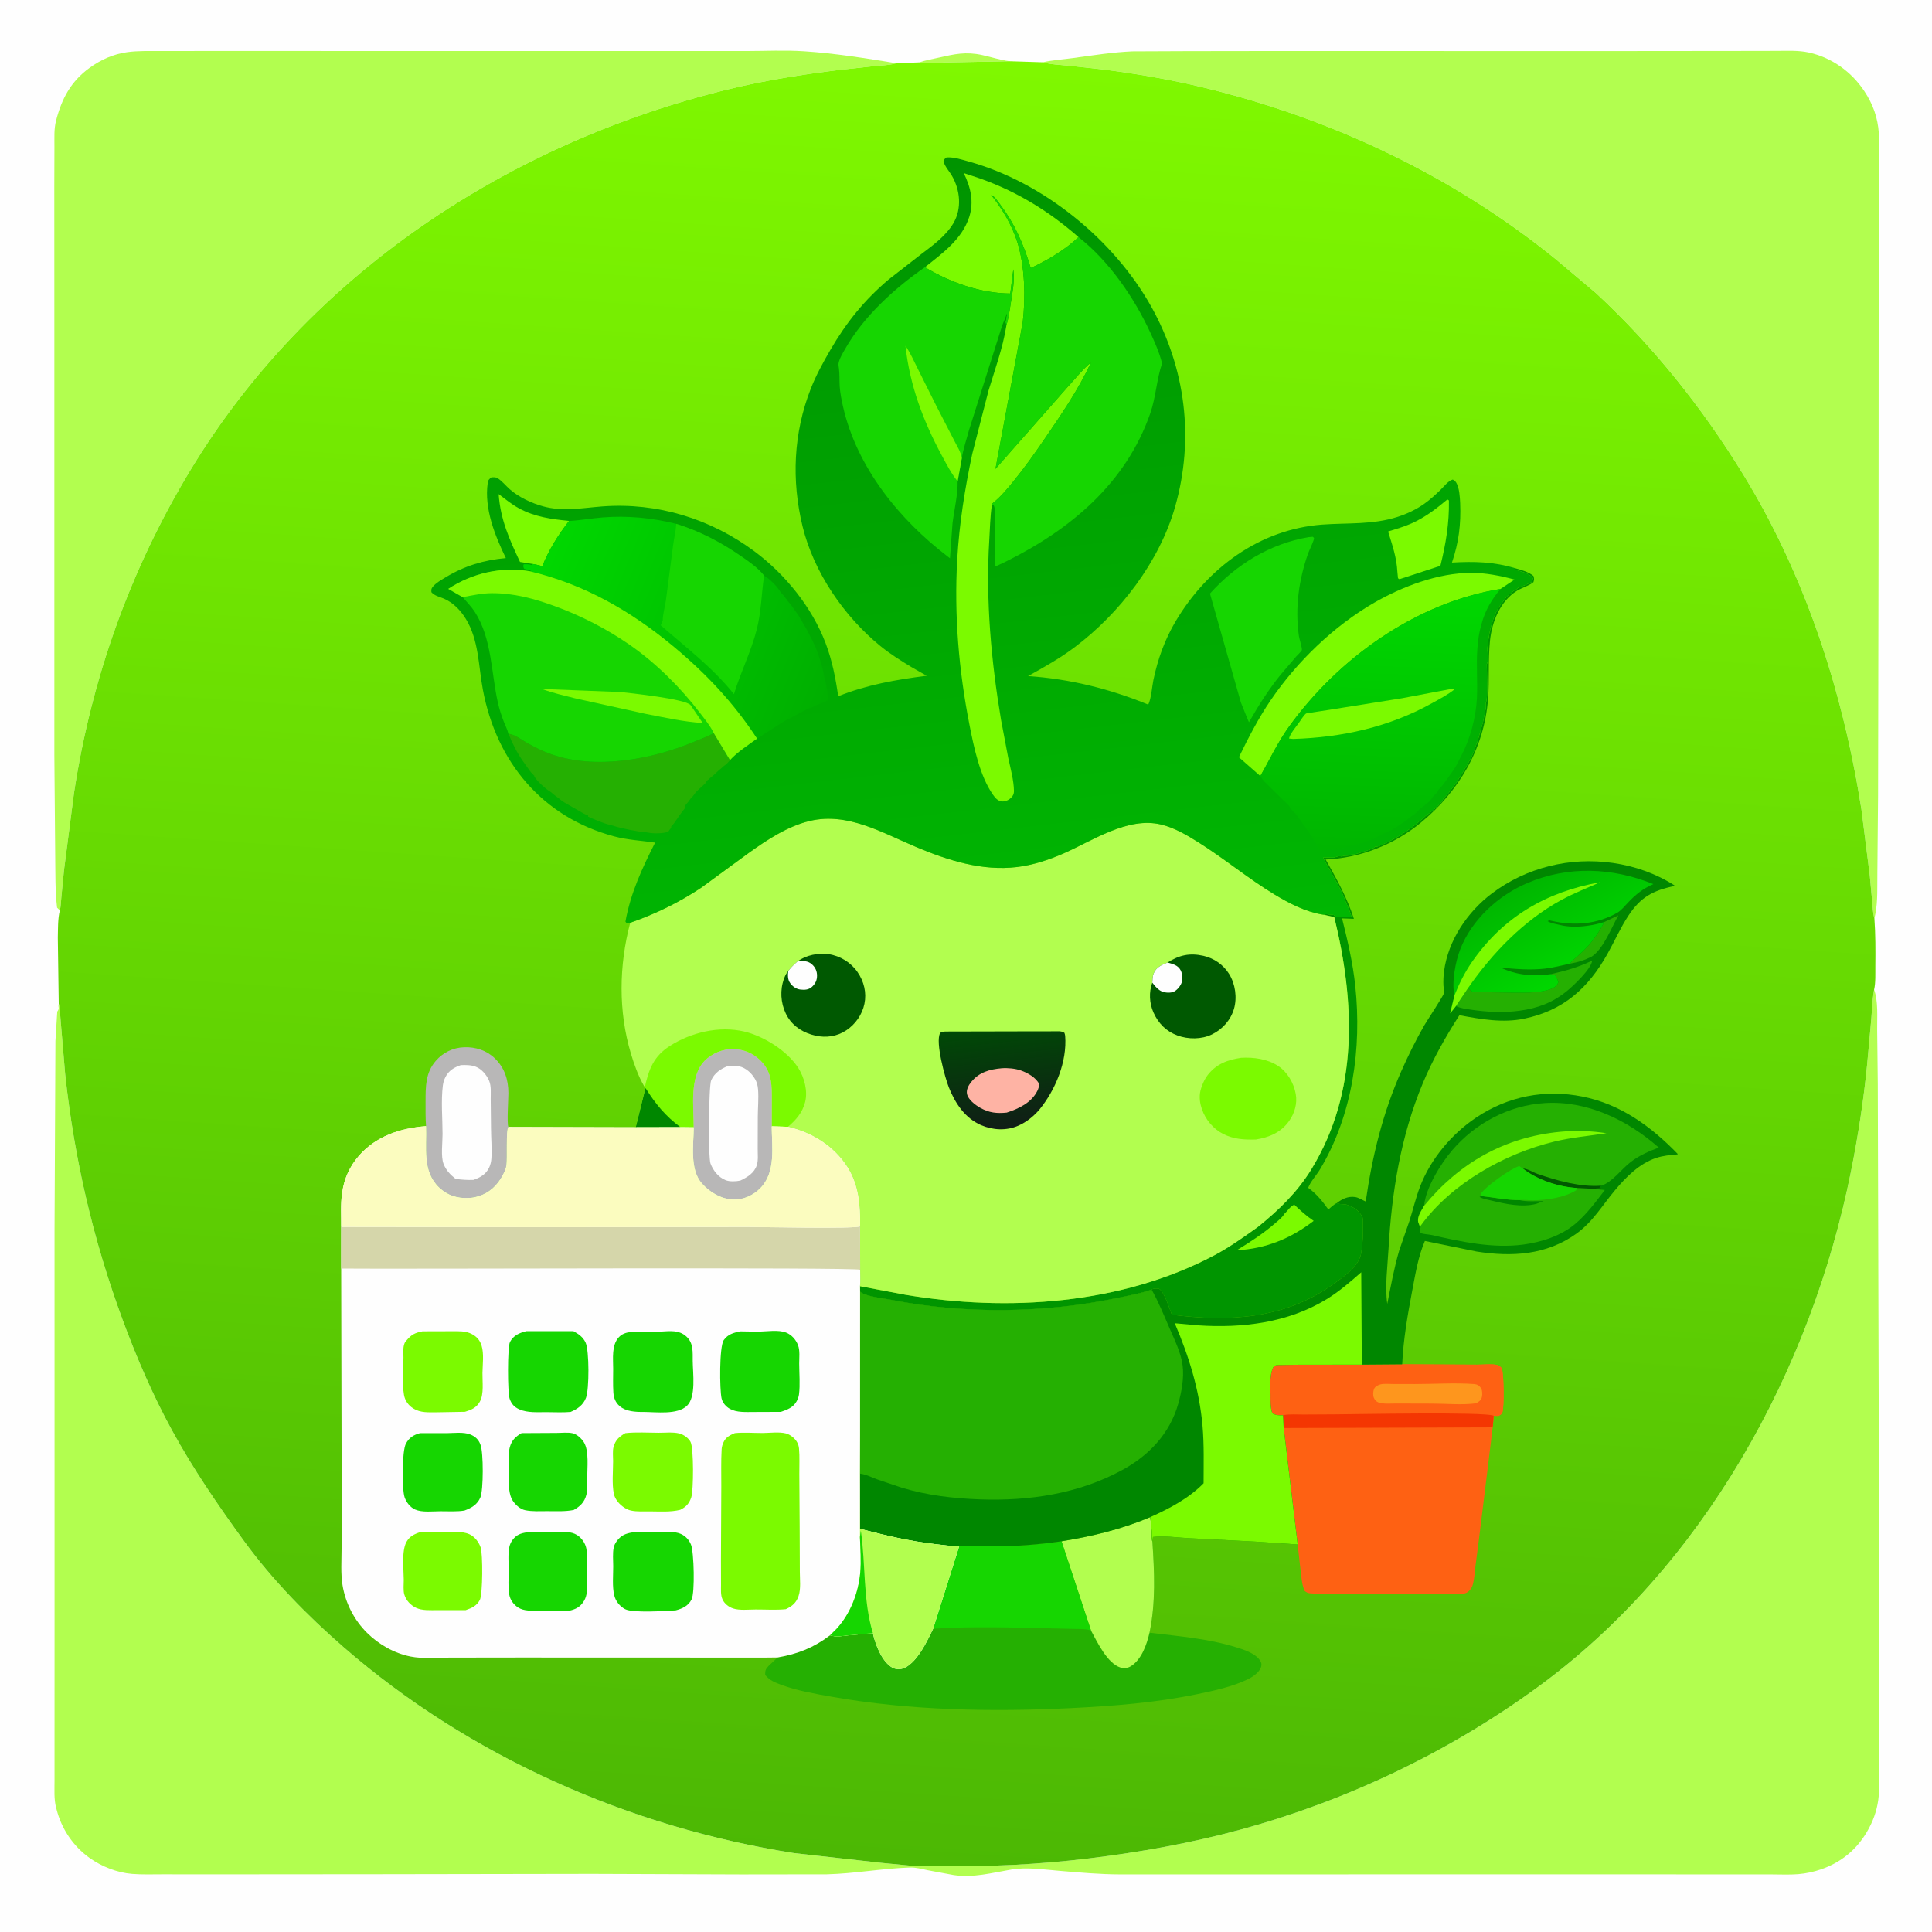
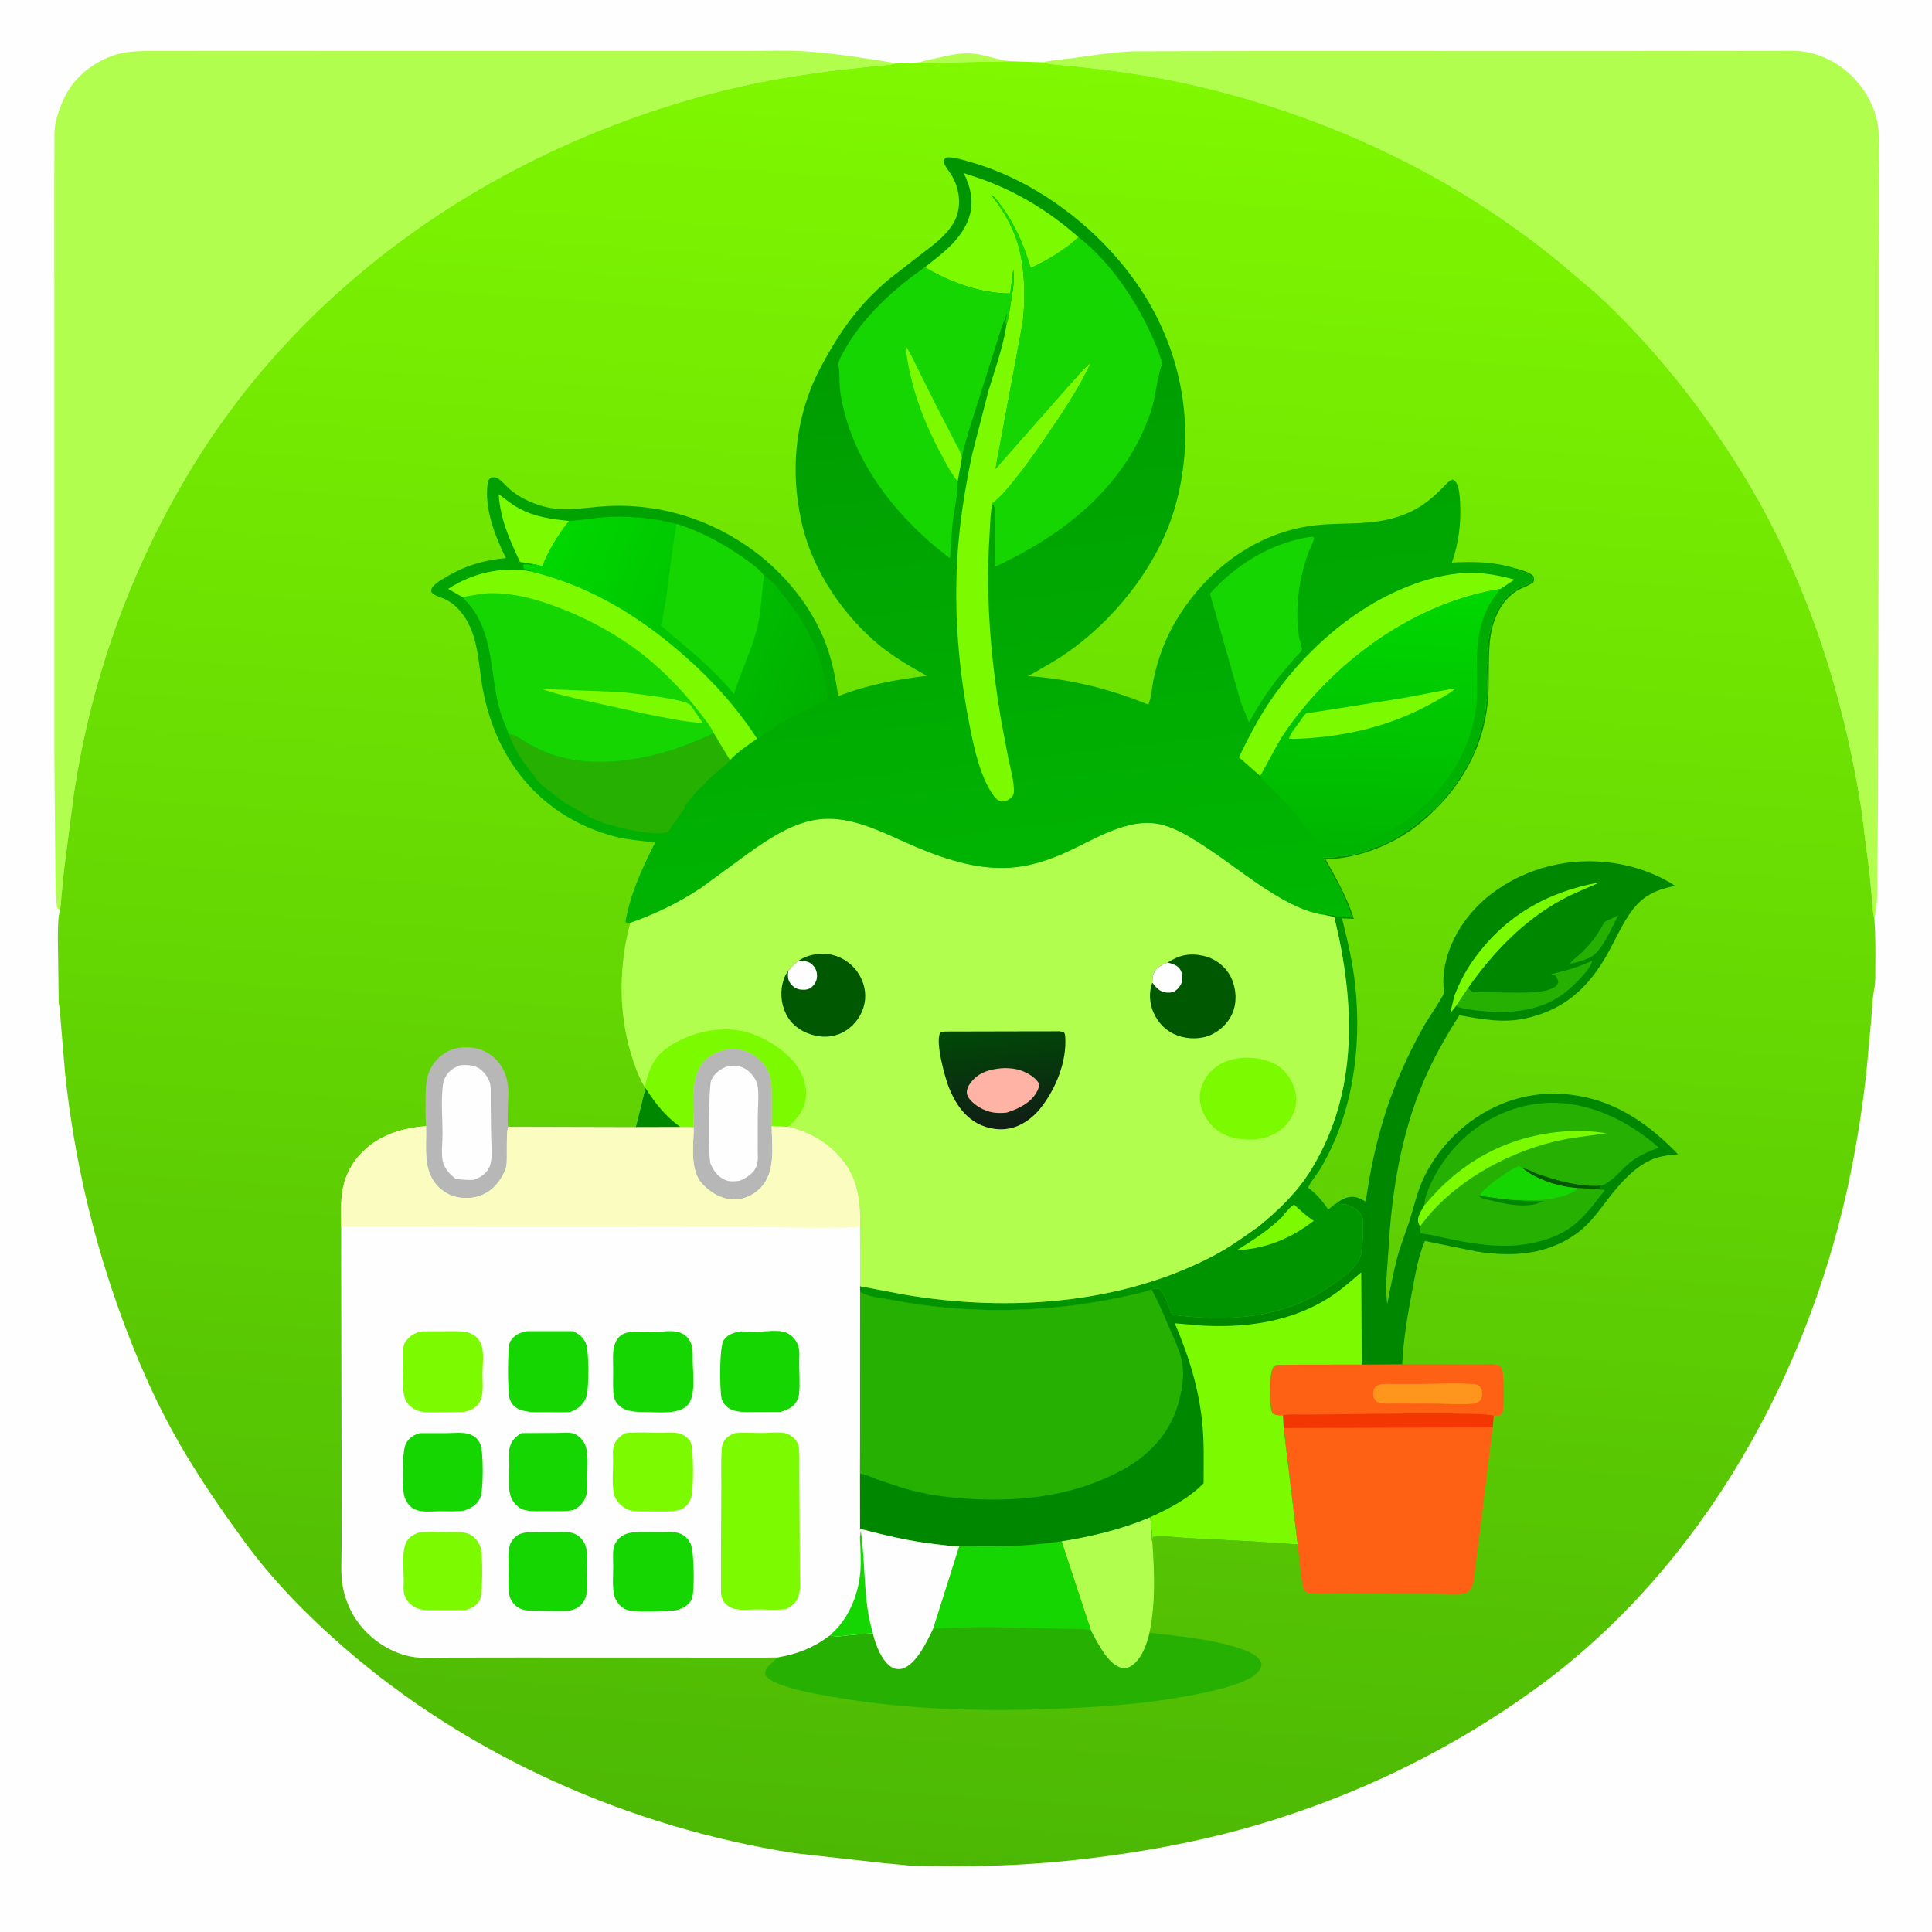
<svg xmlns="http://www.w3.org/2000/svg" version="1.1" style="display: block;" viewBox="0 0 2048 2048" width="1024" height="1024">
  <defs>
    <linearGradient id="Gradient1" gradientUnits="userSpaceOnUse" x1="957.657" y1="1975.08" x2="1089.11" y2="66.768">
      <stop class="stop0" offset="0" stop-opacity="1" stop-color="rgb(76,184,4)" />
      <stop class="stop1" offset="1" stop-opacity="1" stop-color="rgb(127,248,0)" />
    </linearGradient>
    <linearGradient id="Gradient2" gradientUnits="userSpaceOnUse" x1="1615.74" y1="938.405" x2="1668.51" y2="1032.36">
      <stop class="stop0" offset="0" stop-opacity="1" stop-color="rgb(0,183,0)" />
      <stop class="stop1" offset="1" stop-opacity="1" stop-color="rgb(0,215,0)" />
    </linearGradient>
    <linearGradient id="Gradient3" gradientUnits="userSpaceOnUse" x1="1060.37" y1="1088.39" x2="1071.71" y2="1193.71">
      <stop class="stop0" offset="0" stop-opacity="1" stop-color="rgb(0,73,6)" />
      <stop class="stop1" offset="1" stop-opacity="1" stop-color="rgb(16,30,22)" />
    </linearGradient>
    <linearGradient id="Gradient4" gradientUnits="userSpaceOnUse" x1="989.94" y1="169.611" x2="1086.32" y2="1010.62">
      <stop class="stop0" offset="0" stop-opacity="1" stop-color="rgb(0,148,0)" />
      <stop class="stop1" offset="1" stop-opacity="1" stop-color="rgb(0,183,2)" />
    </linearGradient>
    <linearGradient id="Gradient5" gradientUnits="userSpaceOnUse" x1="883.369" y1="720.022" x2="559.689" y2="584.42">
      <stop class="stop0" offset="0" stop-opacity="1" stop-color="rgb(0,175,0)" />
      <stop class="stop1" offset="1" stop-opacity="1" stop-color="rgb(0,218,0)" />
    </linearGradient>
    <linearGradient id="Gradient6" gradientUnits="userSpaceOnUse" x1="1454.84" y1="901.031" x2="1465.35" y2="622.486">
      <stop class="stop0" offset="0" stop-opacity="1" stop-color="rgb(0,181,0)" />
      <stop class="stop1" offset="1" stop-opacity="1" stop-color="rgb(0,216,0)" />
    </linearGradient>
  </defs>
  <path transform="translate(0,0)" fill="rgb(254,254,254)" d="M -0 -0 L 2048 0 L 2048 2048 L -0 2048 L -0 -0 z" />
  <path transform="translate(0,0)" fill="rgb(178,254,79)" d="M 974.377 66.121 C 981.121 63.841 988.072 62.669 995 61.106 C 1012.06 57.258 1023.79 54.557 1041.29 58.373 C 1051.04 60.501 1060.46 63.691 1070.39 64.901 L 1001.85 66.19 C 993.059 66.339 982.952 68.305 974.377 66.121 z" />
  <path transform="translate(0,0)" fill="rgb(178,254,79)" d="M 1105.16 66.001 C 1115.93 63.692 1126.79 62.982 1137.67 61.497 C 1158.53 58.65 1179.29 55.364 1200.35 54.427 L 1258.99 54.184 L 1358.67 54.049 L 1689.71 54.136 L 1839.34 53.996 L 1883.86 53.916 C 1895.11 53.901 1906.47 53.233 1917.5 55.67 C 1941.71 61.017 1962.58 75.972 1976.24 96.592 C 1985.45 110.487 1990.53 124.669 1991.64 141.328 C 1992.78 158.371 1991.84 176.02 1991.8 193.116 L 1991.5 290.475 L 1991.34 585.664 L 1990.83 843.53 L 1990.09 924.619 C 1989.85 938.99 1990.72 955.084 1987.9 969.191 L 1986.94 973.517 C 1985.32 968.196 1985.12 961.726 1984.63 956.187 L 1982.05 928.142 L 1973.17 857.814 C 1953.5 733.046 1914.11 610.887 1847.78 502.758 C 1804.58 432.329 1752.55 366.997 1691.89 310.77 L 1648.67 274.334 C 1539.85 186.365 1413.53 126.483 1277.88 93.271 C 1241.5 84.362 1204.17 77.972 1167 73.369 L 1130.94 69.449 C 1122.74 68.673 1114.66 68.369 1106.63 66.376 L 1105.16 66.001 z" />
  <path transform="translate(0,0)" fill="rgb(178,254,79)" d="M 63.437 965.088 L 60.5 962.146 C 58.346 943.934 58.798 925.169 58.524 906.844 L 57.626 801.239 L 57.617 350.448 L 57.559 197.848 L 57.695 155.849 C 57.755 146.679 57.089 136.806 59.413 127.887 C 65.48 104.602 74.962 86.473 94.871 71.992 C 106.934 63.218 120.277 57.234 135.16 55.243 C 146.571 53.717 158.26 54.105 169.743 54.082 L 217.99 54.025 L 381.81 54.046 L 678.617 54.087 L 791.157 54.076 C 811.223 54.05 831.865 53.042 851.876 54.317 C 884.604 56.401 917.888 61.771 950.235 67.049 L 948.82 67.412 C 941.531 69.247 934.334 69.307 926.896 70.046 L 889.055 74.232 C 850.391 78.943 810.677 85.276 772.802 94.476 C 539.474 151.148 327.6 290.741 202.052 498 C 138.172 603.454 97.006 718.797 78.431 840.648 L 67.838 922.475 L 64.99 951.623 C 64.557 955.968 64.541 960.896 63.437 965.088 z" />
-   <path transform="translate(0,0)" fill="rgb(178,254,79)" d="M 62.276 1064.23 C 63.115 1064.56 64.356 1082.1 64.49 1084.3 L 69.079 1138.69 C 78.732 1228.32 98.729 1314.42 129.956 1399 C 144.678 1438.87 161.907 1478.95 182.358 1516.27 C 204.919 1557.45 230.931 1595.47 258.54 1633.38 C 288.671 1674.75 325.428 1712.29 363.935 1745.81 C 497.488 1862.08 667.273 1937 841.871 1964.4 L 934.724 1974.76 L 966.168 1977.79 L 995 1978.05 C 1048.57 1979.04 1101.26 1976.47 1154.5 1969.98 C 1208.7 1963.38 1262.99 1953.71 1315.69 1939.28 C 1428.35 1908.44 1535.29 1857.51 1629.69 1788.69 C 1805.82 1660.28 1919.91 1452.78 1962.18 1241.51 C 1969.64 1204.18 1975.52 1166.39 1979.24 1128.5 L 1983.66 1079.99 C 1984.45 1070.39 1984.71 1060.42 1986.3 1050.92 L 1986.63 1049.07 C 1991.14 1061.56 1989.72 1078.11 1989.88 1091.34 L 1990.53 1148.92 L 1991.76 1580.44 L 1991.96 1793.57 L 1991.86 1898.76 C 1991.37 1911.16 1988.6 1922.62 1983.29 1933.81 C 1972.33 1956.89 1954.65 1973.24 1930.47 1981.57 C 1922.58 1984.28 1914.49 1986.01 1906.16 1986.7 C 1896.78 1987.47 1886.97 1986.95 1877.55 1986.95 L 1827.49 1986.93 L 1667.25 1986.88 L 1188.08 1986.95 C 1166.07 1986.94 1144.47 1984.95 1122.56 1983.13 C 1106.24 1981.77 1088.23 1979.08 1072 1981.82 C 1051.52 1985.28 1031.66 1990.8 1010.78 1987.61 L 983.237 1982.5 C 976.825 1981.14 971.1 1979.49 964.467 1979.69 C 935.143 1980.6 905.96 1986.13 876.547 1986.86 L 786.128 1986.98 L 628.061 1986.4 L 400.769 1986.76 L 226.722 1986.9 L 172.426 1986.85 C 161.686 1986.84 150.678 1987.28 139.975 1986.42 C 124.246 1985.15 107.797 1978.66 94.97 1969.51 C 77.579 1957.11 65.183 1938.64 59.956 1918 L 59.46 1916.17 C 57.093 1907.19 57.81 1896.9 57.808 1887.64 L 57.807 1845.3 L 57.839 1703.66 L 57.814 1303.85 L 58.755 1103.51 L 60.693 1072.3 C 63.601 1068.58 61.195 1067.95 62.276 1064.23 z" />
  <path transform="translate(0,0)" fill="url(#Gradient1)" d="M 1070.39 64.901 L 1105.16 66.001 L 1106.63 66.376 C 1114.66 68.369 1122.74 68.673 1130.94 69.449 L 1167 73.369 C 1204.17 77.972 1241.5 84.362 1277.88 93.271 C 1413.53 126.483 1539.85 186.365 1648.67 274.334 L 1691.89 310.77 C 1752.55 366.997 1804.58 432.329 1847.78 502.758 C 1914.11 610.887 1953.5 733.046 1973.17 857.814 L 1982.05 928.142 L 1984.63 956.187 C 1985.12 961.726 1985.32 968.196 1986.94 973.517 C 1988.12 990.292 1988.14 1007.22 1987.94 1024.03 C 1987.84 1031.97 1988.38 1041.37 1986.63 1049.07 L 1986.3 1050.92 C 1984.71 1060.42 1984.45 1070.39 1983.66 1079.99 L 1979.24 1128.5 C 1975.52 1166.39 1969.64 1204.18 1962.18 1241.51 C 1919.91 1452.78 1805.82 1660.28 1629.69 1788.69 C 1535.29 1857.51 1428.35 1908.44 1315.69 1939.28 C 1262.99 1953.71 1208.7 1963.38 1154.5 1969.98 C 1101.26 1976.47 1048.57 1979.04 995 1978.05 L 966.168 1977.79 L 934.724 1974.76 L 841.871 1964.4 C 667.273 1937 497.488 1862.08 363.935 1745.81 C 325.428 1712.29 288.671 1674.75 258.54 1633.38 C 230.931 1595.47 204.919 1557.45 182.358 1516.27 C 161.907 1478.95 144.678 1438.87 129.956 1399 C 98.729 1314.42 78.732 1228.32 69.079 1138.69 L 64.49 1084.3 C 64.356 1082.1 63.115 1064.56 62.276 1064.23 L 61.289 993.822 C 61.552 984.426 61.19 974.23 63.437 965.088 C 64.541 960.896 64.557 955.968 64.99 951.623 L 67.838 922.475 L 78.431 840.648 C 97.006 718.797 138.172 603.454 202.052 498 C 327.6 290.741 539.474 151.148 772.802 94.476 C 810.677 85.276 850.391 78.943 889.055 74.232 L 926.896 70.046 C 934.334 69.307 941.531 69.247 948.82 67.412 L 950.235 67.049 L 974.377 66.121 C 982.952 68.305 993.059 66.339 1001.85 66.19 L 1070.39 64.901 z" />
  <path transform="translate(0,0)" fill="rgb(184,183,183)" d="M 451.612 1193.77 C 451.008 1185.03 451.103 1176.26 451.125 1167.51 C 451.164 1151.78 450.993 1137.2 461.897 1124.61 C 469.695 1115.61 480.153 1110.57 492 1110.12 C 504.039 1109.65 515.84 1113.45 524.538 1121.88 C 534.876 1131.9 538.877 1144.45 538.923 1158.61 C 538.942 1164.24 537.148 1191.45 538.926 1194.63 C 536.148 1198.57 538.003 1227.7 536.86 1235.52 C 536.335 1239.11 534.477 1242.82 532.8 1246 C 527.342 1256.34 518.849 1264.44 507.556 1267.92 L 506.14 1268.34 C 503.081 1269.26 500.259 1269.72 497.073 1269.88 C 484.895 1270.5 474.483 1267.34 465.5 1258.85 C 447.278 1241.61 452.518 1216.38 451.612 1193.77 z" />
  <path transform="translate(0,0)" fill="rgb(254,254,254)" d="M 488.442 1129.07 C 493.75 1128.84 499.146 1128.82 504.2 1130.71 C 510.628 1133.11 515.986 1139.63 518.558 1145.83 C 520.895 1151.46 520.12 1158.82 520.16 1164.85 L 520.485 1196.37 C 520.588 1206.75 521.522 1217.54 520.905 1227.88 C 520.702 1231.27 519.965 1234.62 518.507 1237.7 C 515.147 1244.83 508.95 1248.26 501.872 1250.74 C 495.377 1250.99 489.394 1250.55 482.956 1249.68 C 477.261 1245.1 472.965 1240.75 470.222 1233.86 C 467.143 1226.13 469.149 1210.79 469.131 1202.17 C 469.096 1185.53 467.383 1166.95 469.461 1150.5 C 469.833 1147.55 470.747 1144.61 472.079 1141.95 C 475.666 1134.79 481.173 1131.6 488.442 1129.07 z" />
  <path transform="translate(0,0)" fill="rgb(0,149,0)" d="M 1402.93 969.613 C 1404.71 969.28 1406.32 968.735 1408.08 969.321 C 1409.82 969.9 1412.71 969.4 1414 970 C 1414.18 970.084 1416.36 971.948 1416.5 972 C 1419.19 972.984 1429.47 971.901 1432.75 971.75 L 1430.16 964.34 C 1429.28 961.864 1428.09 959.728 1427.16 957.34 C 1424.03 949.281 1419.84 939.656 1415.16 932.34 C 1412.78 928.624 1411.35 924.466 1408.93 920.842 C 1407.51 918.702 1408.38 920.293 1407.1 917.719 L 1402.42 909 L 1414.5 909 C 1417.1 908.289 1418.3 907.235 1421.2 907.709 L 1422.5 908 C 1424.38 907.193 1423.78 907.23 1425.48 907.157 C 1427.45 907.074 1428.97 907.248 1430.84 906.5 C 1432.73 905.746 1431.37 906.03 1433.92 905.859 L 1435.75 905.75 C 1437.47 905.336 1439.75 904.604 1441.47 904.031 L 1451.75 900.75 L 1453.5 900 C 1454.88 899.448 1455.81 899.28 1456.91 898.192 L 1457.5 897.51 C 1460.42 897.86 1461.99 896.611 1464.69 895.531 C 1473.19 892.13 1481.99 887.032 1489.61 881.953 L 1492.5 880 C 1493.98 879.051 1495.32 878.213 1496.69 877.094 C 1497.6 876.346 1498.67 875.289 1499.75 874.75 C 1502.52 873.365 1503.38 871.218 1505.75 869.75 C 1508.57 868.004 1510.16 865.425 1512.75 863.75 C 1517.22 860.861 1526.68 852.898 1529.25 848.25 C 1530.56 845.882 1529.32 847.126 1530.81 845.605 L 1534.98 841.297 L 1536 840 L 1542 832 C 1543.25 830.531 1544.22 829.351 1545.14 827.641 C 1546.02 826.001 1546.92 824.52 1548 823 C 1549.16 821.363 1549.97 819.715 1551 818 C 1555.29 810.822 1561.34 801.005 1563.5 793 C 1564.13 790.655 1565.27 788.782 1566.03 786.5 L 1566.5 785 L 1572 765.5 C 1572.44 763.787 1572.58 762.135 1573 760.5 C 1573.65 758.005 1573.92 756.628 1574 754 C 1575.6 751.594 1575 747.913 1575 745 C 1577.58 741.125 1576 710.868 1576 704 C 1578.97 699.542 1575.75 689.905 1577 684.5 C 1577.62 681.84 1577.35 678.947 1578 676.5 C 1578.52 674.533 1578.46 672.262 1579 670.5 C 1579.56 668.675 1579.74 667.024 1580.25 665.25 L 1581.98 659.516 L 1583.25 655.25 C 1584.72 651.205 1586.6 647.064 1588.98 643.484 L 1590 642 L 1596 634 C 1597.25 632.329 1598.25 631.258 1600 630 L 1601.5 629 C 1603 627.757 1603.54 626.847 1605.38 625.859 C 1607.28 624.835 1606.75 625.294 1608.33 623.893 L 1609.25 623.005 L 1610.51 622.75 L 1613 621.5 C 1614.62 620.892 1615.77 620.772 1617.38 619.906 L 1623.5 617 C 1624.23 615.631 1624.67 614.52 1625 613 C 1622.63 609.058 1616.27 606.866 1611.98 605.604 L 1606.16 603.864 L 1606.28 602.368 C 1613 604.286 1619.98 606.001 1625.49 610.511 C 1626.33 613.609 1626.43 614.027 1625.5 617.078 C 1620.42 621.199 1613.57 622.829 1607.97 626.292 C 1590.15 637.304 1581.55 659.105 1579.45 679.156 C 1577.3 699.776 1578.98 720.302 1577.4 740.866 C 1573.36 793.565 1546.56 838.84 1506.11 872.106 C 1477.94 895.272 1441.76 909.652 1405.26 911.138 C 1416.66 931.217 1428.18 951.904 1435.2 974 L 1422.65 973.562 C 1428.55 997.112 1434.09 1020.87 1436.65 1045.06 C 1443.66 1111.19 1433.82 1181.99 1399.26 1239.56 C 1395.73 1245.44 1388.88 1252.93 1386.73 1259.15 L 1388.04 1260.12 C 1396.14 1266.16 1402.24 1273.9 1408.1 1282.05 C 1410.33 1280.34 1414.47 1276.19 1416.96 1275.43 L 1418.63 1275.93 C 1422.08 1276.9 1425.16 1275.98 1428.5 1277.36 C 1434.79 1279.94 1438.57 1281.66 1442.62 1287.5 L 1443.75 1289.09 C 1445.02 1291.11 1444.71 1295.02 1444.75 1297.32 C 1444.94 1307.09 1444.69 1317.36 1443.11 1327 L 1442.88 1328.46 C 1440.49 1343.12 1423.14 1354.22 1411.76 1362.3 C 1360.98 1398.36 1302.1 1401.32 1242.25 1393.68 C 1239.42 1386.9 1234.67 1369.92 1228.5 1366.05 C 1225.49 1365.99 1223.34 1365.42 1220.75 1367.03 C 1209.32 1371.13 1196.57 1373.35 1184.67 1375.86 C 1107.79 1392.04 1023.05 1393.2 945.785 1378.08 C 936.254 1376.21 924.396 1375.19 915.407 1371.55 C 914.004 1370.98 912.903 1370.15 911.715 1369.24 L 911.644 1363.43 L 959.818 1372.53 C 1068.2 1390.74 1188.55 1382.87 1287.04 1330.76 C 1303.22 1322.2 1318.38 1311.34 1333.26 1300.75 C 1355.48 1282.83 1375.33 1263.71 1390.31 1239.16 C 1440.43 1157.03 1436.36 1062.28 1414.4 972.238 L 1402.93 969.613 z" />
  <path transform="translate(0,0)" fill="rgb(123,250,0)" d="M 1371.98 1276.99 C 1378.59 1283.31 1384.98 1289.04 1392.56 1294.18 C 1368.16 1313.02 1341.67 1323.72 1310.95 1325.37 C 1325.2 1316.61 1339.52 1307.41 1352.11 1296.35 C 1354.86 1293.94 1359.74 1290.2 1361.24 1286.93 C 1364.99 1283.61 1367.24 1279.1 1371.98 1276.99 z" />
  <path transform="translate(0,0)" fill="rgb(254,97,19)" d="M 1486.38 1446.24 L 1565.7 1446.63 C 1570.94 1446.68 1584.44 1445.35 1588.62 1447.5 C 1589.83 1448.12 1590.72 1449.23 1591.77 1450.1 C 1594.32 1455.53 1594.5 1491.35 1592.67 1496.87 C 1591.87 1499.3 1590.55 1499.7 1588.5 1500.94 L 1583.36 1500.83 L 1582.33 1513.07 L 1568.2 1628.15 L 1564 1660.5 C 1563.24 1666.54 1562.96 1672.93 1561.48 1678.85 C 1560.59 1682.43 1559.38 1684.61 1556.54 1687.09 C 1553.99 1689.3 1550.96 1689.46 1547.74 1689.65 C 1538.77 1690.17 1529.5 1689.46 1520.5 1689.41 L 1464.6 1689.31 L 1416 1689.24 C 1407.17 1689.23 1397.85 1689.82 1389.07 1688.98 C 1386.12 1688.7 1385.35 1688.2 1383.02 1686.5 C 1380.29 1680.56 1379.86 1674.34 1379.01 1667.94 L 1375.59 1637.22 L 1360.76 1513.77 L 1360 1500.14 L 1359.61 1500.27 C 1355.61 1500.38 1352.13 1500.32 1348.78 1498.15 C 1346.4 1492.06 1346.84 1484.86 1346.81 1478.4 C 1346.75 1468.95 1345.67 1458.47 1349.5 1449.66 C 1350.5 1448.86 1351.32 1447.75 1352.5 1447.24 C 1353.41 1446.84 1356.58 1446.98 1357.7 1446.92 L 1374.64 1446.68 L 1443.58 1446.58 L 1486.38 1446.24 z" />
  <path transform="translate(0,0)" fill="rgb(254,97,19)" d="M 1486.38 1446.24 L 1565.7 1446.63 C 1570.94 1446.68 1584.44 1445.35 1588.62 1447.5 C 1589.83 1448.12 1590.72 1449.23 1591.77 1450.1 C 1594.32 1455.53 1594.5 1491.35 1592.67 1496.87 C 1591.87 1499.3 1590.55 1499.7 1588.5 1500.94 L 1583.36 1500.83 L 1582.33 1513.07 L 1360.76 1513.77 L 1360 1500.14 L 1359.61 1500.27 C 1355.61 1500.38 1352.13 1500.32 1348.78 1498.15 C 1346.4 1492.06 1346.84 1484.86 1346.81 1478.4 C 1346.75 1468.95 1345.67 1458.47 1349.5 1449.66 C 1350.5 1448.86 1351.32 1447.75 1352.5 1447.24 C 1353.41 1446.84 1356.58 1446.98 1357.7 1446.92 L 1374.64 1446.68 L 1443.58 1446.58 L 1486.38 1446.24 z" />
  <path transform="translate(0,0)" fill="rgb(254,150,29)" d="M 1463.25 1467.5 C 1467.43 1466.56 1472.43 1467.1 1476.71 1467.11 L 1499.5 1467.16 C 1520.16 1467.15 1542.02 1465.65 1562.53 1467.15 C 1565.78 1467.39 1567.83 1468.59 1569.75 1471.21 C 1571.38 1473.44 1571.52 1478.33 1570.87 1480.91 C 1569.98 1484.43 1567.52 1486.13 1564.5 1487.58 C 1549.97 1489.55 1533.04 1487.89 1518.28 1487.87 L 1480.12 1487.76 C 1474.51 1487.74 1466.41 1488.53 1461.19 1486.65 C 1459 1485.87 1457.21 1483.85 1456.34 1481.7 C 1455.28 1479.09 1455.46 1475.08 1456.49 1472.5 C 1457.69 1469.5 1460.45 1468.49 1463.25 1467.5 z" />
  <path transform="translate(0,0)" fill="rgb(244,54,2)" d="M 1360 1500.14 C 1367.04 1498.88 1374.67 1499.45 1381.82 1499.46 L 1415.03 1499.28 C 1437.04 1499.14 1573.7 1496.45 1583.22 1500.67 L 1583.36 1500.83 L 1582.33 1513.07 L 1360.76 1513.77 L 1360 1500.14 z" />
  <path transform="translate(0,0)" fill="rgb(37,176,2)" d="M 1125.25 1633.81 C 1158.16 1628.43 1188.48 1621.18 1219.36 1608.21 L 1220.91 1623.27 C 1221.1 1626.61 1220.65 1630.93 1221.56 1634.12 C 1223.74 1666.44 1225.19 1698.76 1218.54 1730.7 C 1249.48 1734.53 1280.25 1736.85 1310.25 1746.13 C 1318.64 1748.72 1329.99 1752.29 1335.35 1759.68 C 1336.96 1761.89 1337.61 1763.77 1336.94 1766.5 C 1335.48 1772.43 1328.12 1777.46 1323 1779.97 C 1306.6 1788.02 1286.65 1792.24 1268.87 1795.91 C 1224.88 1804.99 1179.71 1808.48 1134.9 1810.68 C 1051.41 1814.77 964.671 1813.24 882.198 1798.69 C 864.34 1795.55 846.006 1792.45 828.904 1786.25 C 821.949 1783.72 815.887 1781.43 811.103 1775.5 C 811.049 1770.8 811.461 1769.43 814.842 1765.84 L 824.265 1756.98 C 845.858 1753.18 862.228 1746.78 879.892 1733.48 L 881.832 1733.92 C 887.221 1735.44 892.95 1734.17 898.492 1733.58 L 925.295 1731.17 L 925.573 1732.63 C 928.427 1744.41 935.173 1761.64 945.967 1767.75 C 948.91 1769.42 953.316 1769.75 956.562 1768.79 C 971.37 1764.42 982.948 1739.42 989.141 1726.52 L 1016.78 1639.06 C 1020.99 1638.53 1026.1 1639.14 1030.38 1639.18 L 1055.51 1639.22 C 1079.05 1639.04 1101.95 1637.2 1125.25 1633.81 z" />
  <path transform="translate(0,0)" fill="rgb(178,254,79)" d="M 1125.25 1633.81 C 1158.16 1628.43 1188.48 1621.18 1219.36 1608.21 L 1220.91 1623.27 C 1221.1 1626.61 1220.65 1630.93 1221.56 1634.12 C 1223.74 1666.44 1225.19 1698.76 1218.54 1730.7 C 1215.53 1743.36 1210.39 1758.65 1199.01 1766.11 C 1195.87 1768.17 1191.56 1768.81 1187.94 1767.72 C 1173.86 1763.46 1163.05 1740.55 1156.48 1728.39 L 1125.25 1633.81 z" />
  <path transform="translate(0,0)" fill="rgb(22,214,1)" d="M 1016.78 1639.06 C 1020.99 1638.53 1026.1 1639.14 1030.38 1639.18 L 1055.51 1639.22 C 1079.05 1639.04 1101.95 1637.2 1125.25 1633.81 L 1156.48 1728.39 C 1151.38 1726.63 1146.03 1726.88 1140.7 1726.74 L 1115.7 1726.17 C 1073.57 1725.23 1031.25 1723.74 989.141 1726.52 L 1016.78 1639.06 z" />
  <path transform="translate(0,0)" fill="rgb(0,135,0)" d="M 1416.96 1275.43 C 1422.54 1270.93 1428.99 1267.84 1436.37 1268.89 C 1440.29 1269.46 1444.07 1272.1 1447.7 1273.65 C 1454.72 1225.34 1465.63 1180.34 1485.42 1135.5 C 1492.71 1118.97 1500.73 1102.78 1509.68 1087.09 C 1512.4 1082.31 1530.31 1055.44 1530.72 1052.58 C 1531.02 1050.51 1530.22 1047.05 1530.11 1044.85 C 1529.86 1039.76 1530.1 1034.52 1530.76 1029.47 C 1535.08 996.888 1555.52 966.66 1581.46 947.094 C 1618.08 919.468 1664.37 908.235 1709.76 914.773 C 1732.74 918.084 1755.28 925.939 1774.87 938.476 L 1775.17 939.18 C 1752.13 943.894 1739.06 951.054 1726.14 970.688 C 1717.75 983.431 1711.54 997.666 1704.08 1010.97 C 1683.53 1047.66 1657.32 1071.09 1615.82 1079.8 C 1592.93 1084.6 1569.61 1080.36 1547.03 1076.17 C 1532.26 1099.19 1518.87 1122.87 1508.29 1148.15 C 1484.91 1204.05 1475.23 1263.91 1471.88 1324.07 C 1470.86 1342.42 1467.91 1363.94 1470.57 1382.16 C 1474.4 1363.14 1477.76 1344.09 1483.26 1325.44 L 1493.91 1294.71 C 1497.86 1282.42 1500.69 1269.93 1505.32 1257.83 C 1516.54 1228.48 1538.9 1201.94 1564.96 1184.53 C 1598.7 1162 1637.72 1154.44 1677.5 1162.41 C 1717.92 1170.5 1750.01 1193.94 1778.19 1222.96 L 1778.38 1223.7 C 1770.61 1224.36 1762.92 1225 1755.47 1227.5 C 1737.78 1233.44 1723.74 1247.63 1712.01 1261.61 C 1698.57 1277.61 1688.32 1295.39 1670.94 1307.79 C 1639.11 1330.51 1602.74 1332.51 1565.32 1326.69 L 1510.44 1315.47 C 1503.4 1331.68 1500.38 1350.43 1497.09 1367.73 C 1492.21 1393.37 1487.55 1420.12 1486.38 1446.24 L 1443.58 1446.58 L 1374.64 1446.68 L 1357.7 1446.92 C 1356.58 1446.98 1353.41 1446.84 1352.5 1447.24 C 1351.32 1447.75 1350.5 1448.86 1349.5 1449.66 C 1345.67 1458.47 1346.75 1468.95 1346.81 1478.4 C 1346.84 1484.86 1346.4 1492.06 1348.78 1498.15 C 1352.13 1500.32 1355.61 1500.38 1359.61 1500.27 L 1360 1500.14 L 1360.76 1513.77 L 1375.59 1637.22 L 1330.32 1634.14 L 1259.63 1630.47 C 1247.89 1629.91 1233.69 1627.65 1222.2 1629.24 L 1221.56 1634.12 C 1220.65 1630.93 1221.1 1626.61 1220.91 1623.27 L 1219.36 1608.21 C 1188.48 1621.18 1158.16 1628.43 1125.25 1633.81 C 1101.95 1637.2 1079.05 1639.04 1055.51 1639.22 L 1030.38 1639.18 C 1026.1 1639.14 1020.99 1638.53 1016.78 1639.06 C 1008.34 1639.08 999.425 1637.75 991.043 1636.79 C 963.766 1633.67 938.168 1627.47 911.665 1620.59 L 911.591 1562.05 L 911.688 1521.77 L 911.715 1369.24 C 912.903 1370.15 914.004 1370.98 915.407 1371.55 C 924.396 1375.19 936.254 1376.21 945.785 1378.08 C 1023.05 1393.2 1107.79 1392.04 1184.67 1375.86 C 1196.57 1373.35 1209.32 1371.13 1220.75 1367.03 C 1223.34 1365.42 1225.49 1365.99 1228.5 1366.05 C 1234.67 1369.92 1239.42 1386.9 1242.25 1393.68 C 1302.1 1401.32 1360.98 1398.36 1411.76 1362.3 C 1423.14 1354.22 1440.49 1343.12 1442.88 1328.46 L 1443.11 1327 C 1444.69 1317.36 1444.94 1307.09 1444.75 1297.32 C 1444.71 1295.02 1445.02 1291.11 1443.75 1289.09 L 1442.62 1287.5 C 1438.57 1281.66 1434.79 1279.94 1428.5 1277.36 C 1425.16 1275.98 1422.08 1276.9 1418.63 1275.93 L 1416.96 1275.43 z" />
  <path transform="translate(0,0)" fill="rgb(37,176,2)" d="M 1700.67 977.354 L 1705.25 975.17 L 1715.47 970.36 C 1708.33 983.273 1699.62 1005.84 1687.44 1013.92 C 1679.69 1017.92 1672.56 1020.12 1663.94 1021.53 C 1668.24 1016.65 1673.66 1012.65 1678.32 1008.07 C 1687.66 998.881 1694.75 989.044 1700.67 977.354 z" />
  <path transform="translate(0,0)" fill="rgb(37,176,2)" d="M 1687.79 1018.24 C 1686.88 1027.1 1667.65 1045.13 1661 1050.52 C 1645.71 1062.92 1630.16 1068.72 1610.89 1071.38 C 1593.94 1073.71 1575.89 1072.8 1559 1070.25 C 1553.61 1069.44 1548.36 1068.84 1543.38 1066.46 L 1556.28 1047.24 C 1557.77 1048.92 1559.25 1050.23 1561.02 1051.6 L 1605.86 1052.21 C 1618.17 1052.14 1636.61 1052.92 1647.5 1046.58 C 1650 1045.12 1651.02 1043.65 1651.94 1041 C 1651.06 1038.15 1650.1 1036.15 1648.5 1033.62 L 1643.96 1032.61 C 1659.61 1029.15 1673.28 1025.26 1687.79 1018.24 z" />
-   <path transform="translate(0,0)" fill="url(#Gradient2)" d="M 1541.82 1055.13 C 1538.61 1041.53 1542.84 1019.29 1547.92 1006.28 C 1560.23 974.733 1588.28 949.104 1619.23 935.988 C 1662.78 917.537 1709.22 919.616 1752.59 937.185 C 1741.32 942.204 1733.97 948.085 1725.55 956.994 C 1722.2 960.538 1718.6 965.141 1714.33 967.578 C 1692.93 979.8 1668.73 981.635 1644.99 976.193 C 1642.66 975.657 1642.58 975.24 1640.51 976.5 C 1644.8 979.018 1648.86 979.294 1653.5 980.49 C 1662.28 982.752 1672.58 982.715 1681.6 981.506 L 1683.5 981.235 C 1689.55 980.433 1694.86 979.15 1700.67 977.354 C 1694.75 989.044 1687.66 998.881 1678.32 1008.07 C 1673.66 1012.65 1668.24 1016.65 1663.94 1021.53 C 1655.28 1023.47 1646.33 1025.84 1637.5 1026.8 C 1621.65 1028.53 1606.54 1027.23 1590.75 1025.68 C 1607.73 1033.82 1625.55 1035.24 1643.96 1032.61 L 1648.5 1033.62 C 1650.1 1036.15 1651.06 1038.15 1651.94 1041 C 1651.02 1043.65 1650 1045.12 1647.5 1046.58 C 1636.61 1052.92 1618.17 1052.14 1605.86 1052.21 L 1561.02 1051.6 C 1559.25 1050.23 1557.77 1048.92 1556.28 1047.24 L 1543.38 1066.46 L 1537.23 1074.22 L 1541.82 1055.13 z" />
  <path transform="translate(0,0)" fill="rgb(123,250,0)" d="M 1541.82 1055.13 C 1546.48 1043.26 1552.71 1030.8 1559.95 1020.29 C 1593.16 972.04 1639.27 945.29 1696.26 935.206 C 1682.16 941.453 1668.26 946.811 1654.64 954.27 C 1615.05 975.967 1581.82 1010.42 1556.28 1047.24 L 1543.38 1066.46 L 1537.23 1074.22 L 1541.82 1055.13 z" />
  <path transform="translate(0,0)" fill="rgb(37,176,2)" d="M 1509.59 1278.22 C 1511.15 1259.46 1527.25 1233.52 1539.39 1219.32 C 1563.87 1190.68 1599.19 1171.82 1637 1169.33 C 1682.26 1166.34 1725.07 1187.17 1758.37 1216.47 C 1747.69 1220.5 1737.95 1224.67 1728.78 1231.63 C 1718.62 1239.34 1709.58 1252.77 1697.59 1256.83 L 1695.5 1258.51 L 1697.9 1259.57 L 1687.75 1260.11 L 1701.2 1261.43 C 1691.65 1273.95 1681.58 1287.61 1669.42 1297.69 C 1654.31 1310.22 1633.83 1316.77 1614.67 1319.31 C 1582.63 1323.56 1549.15 1316.38 1518.04 1309.25 C 1514.09 1308.35 1509.69 1308.48 1505.93 1307.09 C 1504.93 1304.86 1505.49 1303.15 1505.88 1300.83 L 1505.22 1300.33 L 1503.5 1295.92 C 1501.83 1289.9 1506.77 1283.34 1509.59 1278.22 z" />
  <path transform="translate(0,0)" fill="rgb(0,135,0)" d="M 1570.06 1267.81 C 1583.39 1269.25 1597.14 1272.21 1610.53 1272.11 C 1618.39 1274.08 1628.13 1273.14 1636.26 1273.23 L 1628.42 1276.15 C 1613.53 1280.1 1595.79 1276.25 1581.16 1272.68 C 1576.98 1271.66 1572.11 1271 1568.38 1268.8 L 1570.06 1267.81 z" />
  <path transform="translate(0,0)" fill="rgb(0,89,1)" d="M 1614.21 1238.65 C 1619.62 1238.93 1624.78 1242.63 1629.88 1244.39 C 1650.59 1251.55 1675.6 1258.62 1697.59 1256.83 L 1695.5 1258.51 L 1697.9 1259.57 L 1687.75 1260.11 L 1671.21 1259.27 C 1651.86 1258.08 1629.53 1250.7 1614.21 1238.65 z" />
  <path transform="translate(0,0)" fill="rgb(22,214,1)" d="M 1570.06 1267.81 L 1569.47 1265.84 C 1574.17 1257.96 1602.31 1238.18 1610.5 1236.08 L 1614.21 1238.65 C 1629.53 1250.7 1651.86 1258.08 1671.21 1259.27 L 1670.83 1261.73 C 1658.08 1269.57 1640.29 1272.09 1625.49 1272.32 C 1620.54 1272.4 1615.43 1271.61 1610.53 1272.11 C 1597.14 1272.21 1583.39 1269.25 1570.06 1267.81 z" />
  <path transform="translate(0,0)" fill="rgb(123,250,0)" d="M 1509.59 1278.22 C 1546.75 1232.78 1594.95 1205.38 1653.79 1199.75 C 1670.19 1198.18 1686.67 1198.75 1702.94 1201.26 C 1684.31 1204.13 1666.2 1205.65 1647.76 1210.1 C 1594.93 1222.84 1538.82 1254.47 1506.51 1298.56 L 1505.22 1300.33 L 1503.5 1295.92 C 1501.83 1289.9 1506.77 1283.34 1509.59 1278.22 z" />
  <path transform="translate(0,0)" fill="rgb(123,250,0)" d="M 1219.36 1608.21 C 1239.8 1599 1259.98 1588.46 1275.85 1572.34 C 1275.86 1552.09 1276.5 1531.51 1274.71 1511.34 C 1271.29 1472.76 1260.34 1438.04 1245.31 1402.69 L 1270.09 1404.92 C 1316.97 1408.06 1365.23 1402.22 1406.06 1377.33 C 1419.43 1369.18 1431.22 1358.98 1442.96 1348.69 L 1443.58 1446.58 L 1374.64 1446.68 L 1357.7 1446.92 C 1356.58 1446.98 1353.41 1446.84 1352.5 1447.24 C 1351.32 1447.75 1350.5 1448.86 1349.5 1449.66 C 1345.67 1458.47 1346.75 1468.95 1346.81 1478.4 C 1346.84 1484.86 1346.4 1492.06 1348.78 1498.15 C 1352.13 1500.32 1355.61 1500.38 1359.61 1500.27 L 1360 1500.14 L 1360.76 1513.77 L 1375.59 1637.22 L 1330.32 1634.14 L 1259.63 1630.47 C 1247.89 1629.91 1233.69 1627.65 1222.2 1629.24 L 1221.56 1634.12 C 1220.65 1630.93 1221.1 1626.61 1220.91 1623.27 L 1219.36 1608.21 z" />
  <path transform="translate(0,0)" fill="rgb(37,176,2)" d="M 911.715 1369.24 C 912.903 1370.15 914.004 1370.98 915.407 1371.55 C 924.396 1375.19 936.254 1376.21 945.785 1378.08 C 1023.05 1393.2 1107.79 1392.04 1184.67 1375.86 C 1196.57 1373.35 1209.32 1371.13 1220.75 1367.03 C 1228.11 1380.15 1233.83 1394.23 1239.79 1408.03 C 1245.13 1420.38 1251.94 1434.07 1253.63 1447.5 C 1255.28 1460.58 1252.54 1475.57 1248.96 1488.17 C 1240.01 1519.69 1217.96 1542.88 1189.59 1558.31 C 1143.13 1583.58 1090.8 1591.28 1038.5 1589.39 C 1010.21 1588.36 983.2 1585.17 955.955 1577.03 L 929.279 1568 C 923.865 1565.95 918.709 1563.25 912.969 1562.31 L 911.591 1562.05 L 911.688 1521.77 L 911.715 1369.24 z" />
  <path transform="translate(0,0)" fill="rgb(178,254,79)" d="M 668.048 978.158 C 694.612 968.965 719.544 956.779 743.005 941.23 L 793.433 904.348 C 812.907 890.376 835.097 875.678 858.736 870.153 C 898.93 860.758 935.923 883.157 971.8 898.153 C 1005.3 912.156 1041.36 923.577 1078.11 919.1 C 1094.81 917.066 1111.48 911.618 1126.85 904.94 C 1158.14 891.341 1195.46 865.403 1231 874.088 C 1245.2 877.558 1258.08 885.214 1270.35 892.907 C 1298.07 910.292 1323.02 931.226 1351.08 948.208 C 1366.51 957.544 1383.84 966.573 1401.85 969.449 L 1402.93 969.613 L 1414.4 972.238 C 1436.36 1062.28 1440.43 1157.03 1390.31 1239.16 C 1375.33 1263.71 1355.48 1282.83 1333.26 1300.75 C 1318.38 1311.34 1303.22 1322.2 1287.04 1330.76 C 1188.55 1382.87 1068.2 1390.74 959.818 1372.53 L 911.644 1363.43 C 912.303 1357.88 911.78 1351.62 911.823 1345.99 L 911.683 1299.97 C 912.082 1277.84 910.342 1256.16 898.189 1237.04 C 884.079 1214.83 860.59 1200.27 835.224 1194.47 L 818.078 1193.94 C 818.202 1215.87 822.704 1242.39 806.055 1259.47 C 798.761 1266.95 788.072 1271.94 777.5 1271.58 C 764.62 1271.15 752.467 1264 744.048 1254.53 C 730.903 1239.75 735.181 1213.65 735.389 1195.02 L 721.284 1194.86 L 673.92 1194.97 L 684.245 1153.34 L 683.514 1152.42 L 682.492 1150.83 C 676.536 1140.51 672.244 1128.37 668.827 1117 C 655.298 1071.98 656.129 1023.4 668.048 978.158 z" />
  <path transform="translate(0,0)" fill="rgb(0,89,1)" d="M 845.534 1018.98 C 854.632 1012.5 867.466 1009.83 878.445 1011.46 C 890.654 1013.27 901.98 1020.26 908.998 1030.41 C 915.859 1040.33 918.781 1052.2 916.333 1064.07 C 913.963 1075.57 906.744 1085.79 896.98 1092.26 C 887.275 1098.69 875.778 1100.31 864.531 1097.84 C 852.626 1095.24 841.637 1088.86 835.136 1078.31 C 828.652 1067.77 826.609 1054.21 829.643 1042.16 C 830.737 1037.82 832.519 1032.75 835.558 1029.37 C 838.402 1025.28 841.874 1022.29 845.534 1018.98 z" />
  <path transform="translate(0,0)" fill="rgb(254,254,254)" d="M 845.534 1018.98 C 851.443 1018.7 856.319 1018.14 860.995 1022.5 C 864.407 1025.68 866.085 1029.58 866.087 1034.22 C 866.089 1039.04 864.382 1042.56 860.944 1045.9 C 857.547 1049.2 853.04 1049.5 848.5 1048.97 C 844.03 1048.46 840.191 1045.71 837.612 1042.11 C 834.924 1038.36 835.039 1033.76 835.558 1029.37 C 838.402 1025.28 841.874 1022.29 845.534 1018.98 z" />
  <path transform="translate(0,0)" fill="rgb(0,89,1)" d="M 1237.69 1020.3 C 1250.08 1012.4 1261.16 1009.96 1275.6 1013.19 C 1286.88 1015.71 1296.85 1022.64 1302.96 1032.5 C 1309.48 1043.02 1311.53 1057.48 1308.07 1069.39 C 1304.61 1081.34 1295.75 1091.19 1284.62 1096.57 C 1273.62 1101.89 1259.54 1101.83 1248.18 1097.66 C 1236.23 1093.27 1227.87 1084.83 1222.73 1073.26 C 1218.36 1063.41 1217.74 1051.81 1221.48 1041.63 C 1221.63 1038.48 1221.69 1034.97 1222.87 1032 C 1225.62 1025.14 1231.38 1022.91 1237.69 1020.3 z" />
  <path transform="translate(0,0)" fill="rgb(254,254,254)" d="M 1237.69 1020.3 C 1243.23 1021.93 1248.53 1022.96 1251.52 1028.5 C 1253.44 1032.07 1253.84 1038.14 1252.47 1041.91 C 1251.11 1045.64 1247.18 1050.35 1243.31 1051.58 C 1239.19 1052.88 1233.13 1052.23 1229.5 1049.84 C 1226.38 1047.78 1223.76 1044.56 1221.48 1041.63 C 1221.63 1038.48 1221.69 1034.97 1222.87 1032 C 1225.62 1025.14 1231.38 1022.91 1237.69 1020.3 z" />
  <path transform="translate(0,0)" fill="rgb(123,250,0)" d="M 1315.68 1121.3 C 1328.96 1120.56 1343.32 1122.47 1354.7 1129.81 C 1364.68 1136.25 1371.52 1148.13 1373.55 1159.67 C 1375.34 1169.88 1372.35 1180.14 1366.36 1188.51 C 1357.77 1200.52 1345.38 1205.65 1331.23 1207.94 C 1318.84 1208.23 1307.74 1207.67 1296.47 1201.95 C 1286.2 1196.74 1277.61 1186.52 1274.05 1175.6 L 1273.63 1174.27 C 1271.44 1167.58 1271 1160.19 1273.29 1153.45 L 1273.81 1152 C 1275.36 1147.55 1277.35 1143.24 1280.27 1139.5 C 1289.43 1127.76 1301.41 1123.4 1315.68 1121.3 z" />
  <path transform="translate(0,0)" fill="rgb(123,250,0)" d="M 683.514 1152.42 C 687.805 1133.39 692.915 1119.72 710 1108.8 C 732.642 1094.33 762.202 1087.26 788.707 1093.4 C 809.457 1098.21 834.782 1114.03 846.297 1132.21 C 852.651 1142.24 856.476 1156.67 853.434 1168.35 C 850.521 1179.53 843.795 1187.23 835.224 1194.47 L 818.078 1193.94 L 818.113 1167.41 C 818.122 1151.25 818.761 1136.99 806.466 1124.56 C 798.487 1116.5 788.369 1112.24 777 1112.08 C 766.058 1111.92 754.55 1116.74 746.923 1124.52 C 730.657 1141.11 735.339 1173.27 735.389 1195.02 L 721.284 1194.86 L 673.92 1194.97 L 684.245 1153.34 L 683.514 1152.42 z" />
  <path transform="translate(0,0)" fill="rgb(0,135,0)" d="M 684.245 1153.34 C 694.862 1170.17 705.264 1182.95 721.284 1194.86 L 673.92 1194.97 L 684.245 1153.34 z" />
  <path transform="translate(0,0)" fill="url(#Gradient3)" d="M 1001.68 1093.45 L 1094.14 1093.24 L 1117.46 1093.22 C 1121.4 1093.26 1124.9 1092.66 1128.29 1094.8 C 1128.67 1095.89 1129.02 1096.84 1129.11 1098 C 1131.28 1125.46 1118.76 1155.54 1101.69 1176.34 C 1095.64 1183.42 1088.03 1189.47 1079.48 1193.25 C 1066.96 1198.79 1052.52 1198.08 1040.03 1192.69 C 1022.9 1185.3 1012.49 1169.42 1005.82 1152.69 C 1001.81 1142.63 991.327 1104.75 996.509 1095.22 C 997.191 1093.96 1000.3 1093.76 1001.68 1093.45 z" />
  <path transform="translate(0,0)" fill="rgb(254,179,164)" d="M 1061.7 1132.4 C 1068.05 1131.87 1076.26 1132.64 1082.22 1134.75 C 1089.34 1137.27 1098.14 1142.19 1101.61 1149.17 C 1101.41 1151.74 1100.85 1153.82 1099.73 1156.13 C 1093.55 1168.86 1079.89 1175.28 1067.11 1179.41 C 1056.7 1180.42 1048.62 1179.67 1039.28 1174.43 C 1034.02 1171.47 1026.27 1165.75 1025.04 1159.5 C 1024.15 1155.02 1026.79 1150.32 1029.5 1146.96 C 1037.94 1136.53 1048.95 1133.55 1061.7 1132.4 z" />
  <path transform="translate(0,0)" fill="rgb(184,183,183)" d="M 735.389 1195.02 C 735.339 1173.27 730.657 1141.11 746.923 1124.52 C 754.55 1116.74 766.058 1111.92 777 1112.08 C 788.369 1112.24 798.487 1116.5 806.466 1124.56 C 818.761 1136.99 818.122 1151.25 818.113 1167.41 L 818.078 1193.94 C 818.202 1215.87 822.704 1242.39 806.055 1259.47 C 798.761 1266.95 788.072 1271.94 777.5 1271.58 C 764.62 1271.15 752.467 1264 744.048 1254.53 C 730.903 1239.75 735.181 1213.65 735.389 1195.02 z" />
  <path transform="translate(0,0)" fill="rgb(254,254,254)" d="M 771.187 1130.18 C 775.105 1129.8 779.745 1129.4 783.593 1130.32 C 790.797 1132.04 796.679 1137.49 800.322 1143.72 C 802.362 1147.22 803.265 1150.81 803.574 1154.83 C 804.303 1164.31 803.334 1174.34 803.299 1183.9 L 803.195 1217.75 C 803.185 1223.16 803.915 1229.84 802.299 1235 C 799.648 1243.46 792.254 1247.9 784.722 1251.46 C 780.1 1252.43 773.43 1252.78 769 1250.95 C 761.461 1247.85 756.007 1240.87 753.157 1233.38 C 750.636 1226.76 751.23 1150.84 753.897 1145.07 C 757.408 1137.48 763.694 1133.19 771.187 1130.18 z" />
  <path transform="translate(0,0)" fill="rgb(254,254,254)" d="M 361.698 1300.57 C 361.824 1288.97 360.976 1276.65 362.589 1265.18 L 362.845 1263.5 C 364.909 1249.25 370.759 1236.43 380.178 1225.52 C 398.532 1204.27 424.318 1195.88 451.612 1193.77 C 452.518 1216.38 447.278 1241.61 465.5 1258.85 C 474.483 1267.34 484.895 1270.5 497.073 1269.88 C 500.259 1269.72 503.081 1269.26 506.14 1268.34 L 507.556 1267.92 C 518.849 1264.44 527.342 1256.34 532.8 1246 C 534.477 1242.82 536.335 1239.11 536.86 1235.52 C 538.003 1227.7 536.148 1198.57 538.926 1194.63 L 673.92 1194.97 L 721.284 1194.86 L 735.389 1195.02 C 735.181 1213.65 730.903 1239.75 744.048 1254.53 C 752.467 1264 764.62 1271.15 777.5 1271.58 C 788.072 1271.94 798.761 1266.95 806.055 1259.47 C 822.704 1242.39 818.202 1215.87 818.078 1193.94 L 835.224 1194.47 C 860.59 1200.27 884.079 1214.83 898.189 1237.04 C 910.342 1256.16 912.082 1277.84 911.683 1299.97 L 911.823 1345.99 C 911.78 1351.62 912.303 1357.88 911.644 1363.43 L 911.715 1369.24 L 911.688 1521.77 L 911.591 1562.05 L 911.665 1620.59 C 938.168 1627.47 963.766 1633.67 991.043 1636.79 C 999.425 1637.75 1008.34 1639.08 1016.78 1639.06 L 989.141 1726.52 C 982.948 1739.42 971.37 1764.42 956.562 1768.79 C 953.316 1769.75 948.91 1769.42 945.967 1767.75 C 935.173 1761.64 928.427 1744.41 925.573 1732.63 L 925.295 1731.17 L 898.492 1733.58 C 892.95 1734.17 887.221 1735.44 881.832 1733.92 L 879.892 1733.48 C 862.228 1746.78 845.858 1753.18 824.265 1756.98 L 811.193 1757.13 L 552.316 1757.04 L 476.364 1757.14 C 463.244 1757.16 448.156 1758.56 435.312 1756.01 C 417.895 1752.55 401.502 1743.2 388.971 1730.76 C 375.443 1717.32 366.309 1699.5 363.148 1680.65 C 361.025 1668 362.091 1654.1 362.097 1641.3 L 362.167 1572.7 L 361.676 1344.73 L 361.698 1300.57 z" />
  <path transform="translate(0,0)" fill="rgb(123,250,0)" d="M 445.309 1624.17 C 454.477 1623.62 463.902 1624.01 473.096 1624.03 C 480.728 1624.04 490.434 1623.12 497.5 1626.28 C 503.149 1628.81 507.496 1634.57 509.5 1640.27 C 511.93 1647.19 511.749 1690.21 508.656 1696.01 C 505.297 1702.3 500.178 1704.58 493.676 1706.81 L 463.557 1706.83 C 456.382 1706.8 447.581 1707.5 440.967 1704.31 C 435.159 1701.5 430.553 1696.62 428.626 1690.36 C 427.277 1685.97 428.024 1679.33 428.002 1674.67 C 427.95 1663.59 425.54 1644.19 430.863 1634.5 C 434.07 1628.66 439.202 1626.12 445.309 1624.17 z" />
  <path transform="translate(0,0)" fill="rgb(22,214,1)" d="M 552.926 1519.15 L 590.03 1518.95 C 595.463 1518.96 601.978 1518.09 607.243 1519.36 C 611.72 1520.44 616.696 1525.13 619.016 1528.99 C 624.575 1538.25 622.429 1555.8 622.476 1566.7 C 622.5 1572.4 622.98 1578.84 621.598 1584.4 C 619.643 1592.27 614.989 1596.84 608.1 1600.64 C 598.969 1602.45 589.266 1601.87 579.977 1601.87 C 572.37 1601.87 564.225 1602.42 556.764 1600.89 C 551.457 1599.81 546.251 1595.11 543.424 1590.64 C 537.531 1581.32 539.773 1564.25 539.745 1553.45 C 539.729 1547.57 538.84 1539.76 540.408 1534.1 C 542.439 1526.78 546.465 1522.85 552.926 1519.15 z" />
  <path transform="translate(0,0)" fill="rgb(22,214,1)" d="M 445.237 1519.18 L 473.7 1519.19 C 481.343 1519.1 491.124 1517.78 498.344 1520.53 C 503.179 1522.37 506.903 1525.49 508.877 1530.32 L 509.394 1531.67 C 512.528 1539.58 512.566 1579.66 509.163 1587.51 C 505.894 1595.05 499.622 1598.55 492.272 1601.26 C 484.077 1602.58 474.967 1601.94 466.649 1601.98 C 458.602 1602.02 447.59 1603.41 440.167 1600.2 C 434.882 1597.92 430.831 1592.62 428.945 1587.3 C 425.954 1578.85 426.039 1538.01 430.312 1530.25 C 433.834 1523.86 438.443 1521.03 445.237 1519.18 z" />
  <path transform="translate(0,0)" fill="rgb(22,214,1)" d="M 558.837 1624.25 L 590.485 1624 C 597.807 1624.01 605.152 1623.13 611.657 1627.15 C 616.38 1630.07 620.333 1635.68 621.446 1641.12 C 623.002 1648.72 622.073 1658.24 622.08 1666.04 C 622.088 1673.69 622.991 1682.97 621.602 1690.43 C 621.084 1693.22 619.872 1695.9 618.295 1698.24 C 614.544 1703.8 609.766 1706.05 603.385 1707.44 C 592.733 1708.16 581.708 1707.61 571.027 1707.44 C 563.807 1707.32 555.373 1708.07 549.104 1703.94 C 544.241 1700.74 540.811 1695.93 539.781 1690.16 C 538.384 1682.34 539.256 1672.87 539.249 1664.88 C 539.242 1657.08 538.319 1647.62 539.881 1640.02 C 540.431 1637.34 541.605 1634.7 543.232 1632.5 C 547.496 1626.74 552.046 1625.3 558.837 1624.25 z" />
  <path transform="translate(0,0)" fill="rgb(123,250,0)" d="M 662.906 1519.17 C 674.354 1517.89 686.67 1518.75 698.21 1518.78 C 704.991 1518.81 713.303 1517.89 719.866 1519.47 C 724.57 1520.6 729.713 1524.2 732.016 1528.5 C 735.487 1534.98 735.283 1580.07 732.699 1587.5 C 730.432 1594.02 727.145 1597.49 721.019 1600.49 C 710.791 1602.99 699.62 1602.18 689.16 1602.12 C 682.69 1602.08 675.288 1602.58 668.943 1601.27 C 663.186 1600.08 656.935 1595.2 653.758 1590.4 C 652.349 1588.27 651.187 1585.98 650.684 1583.46 C 648.575 1572.89 649.909 1559.66 649.923 1548.75 C 649.929 1544.31 649.223 1538.14 650.349 1533.96 C 652.356 1526.5 656.333 1522.93 662.906 1519.17 z" />
  <path transform="translate(0,0)" fill="rgb(22,214,1)" d="M 671.039 1624.29 C 680.473 1623.71 690.176 1624.08 699.638 1624.07 C 706.627 1624.07 715.12 1623.13 721.628 1625.97 C 726.742 1628.2 730.461 1632.31 732.509 1637.44 C 735.676 1645.39 736.759 1688.42 733.083 1695.52 C 729.473 1702.49 723.37 1705.17 716.252 1707.06 C 705.509 1707.65 670.73 1710.11 662.493 1705.7 C 656.927 1702.72 652.55 1697.23 651.096 1691.06 C 648.893 1681.72 650.049 1669.95 650.036 1660.28 C 650.027 1653.91 649.259 1646.45 650.604 1640.22 C 651.065 1638.09 652.176 1635.98 653.413 1634.2 C 658.067 1627.5 663.278 1625.44 671.039 1624.29 z" />
  <path transform="translate(0,0)" fill="rgb(22,214,1)" d="M 784.644 1411.31 L 803.986 1411.62 C 812.801 1411.46 825.027 1409.34 833.268 1412.59 C 839.137 1414.89 843.72 1420.1 845.948 1425.95 C 848.123 1431.65 847.17 1439.33 847.184 1445.39 C 847.21 1455.97 848.299 1468.01 846.93 1478.44 C 846.631 1480.71 845.565 1483.44 844.481 1485.43 C 840.925 1491.98 834.39 1494.44 827.747 1496.66 L 798.971 1496.77 C 790.807 1496.78 781.018 1497.52 773.676 1493.43 C 769.556 1491.13 765.967 1487.03 764.904 1482.39 C 762.815 1473.26 762.351 1427.28 767.263 1420.5 C 771.792 1414.25 777.573 1412.8 784.644 1411.31 z" />
  <path transform="translate(0,0)" fill="rgb(123,250,0)" d="M 447.899 1411.25 L 478.933 1411.16 C 486.025 1411.17 493.469 1410.69 499.976 1414.06 C 505.353 1416.84 508.705 1420.62 510.5 1426.4 C 513.158 1434.98 511.583 1446.49 511.429 1455.42 C 511.274 1464.41 513.174 1477.94 508.627 1485.87 C 504.898 1492.37 499.754 1494.47 492.904 1496.58 L 463.291 1497.09 C 454.426 1497.05 445.851 1497.9 438 1492.98 C 432.908 1489.79 429.271 1484.62 428.252 1478.68 C 426.164 1466.5 427.678 1451.48 427.685 1439 C 427.687 1434.04 426.698 1426.07 429.985 1421.99 L 430.858 1421 C 436.216 1414.61 439.842 1412.89 447.899 1411.25 z" />
  <path transform="translate(0,0)" fill="rgb(22,214,1)" d="M 699.956 1411.57 C 710.014 1411.05 719.952 1409.48 727.931 1417.09 C 735.251 1424.07 734.208 1433.52 734.313 1442.79 C 734.461 1455.82 738.041 1480.79 728.203 1490.21 C 717.97 1500 695.376 1496.76 682.084 1496.73 C 673.671 1496.82 663.516 1496.32 656.879 1490.56 C 652.347 1486.62 650.572 1481.88 650.186 1475.98 C 649.648 1467.76 649.98 1459.28 649.994 1451.04 C 650.012 1440.29 648.064 1425.99 656.017 1417.5 C 662.561 1410.52 673.3 1411.79 681.927 1411.89 L 699.956 1411.57 z" />
  <path transform="translate(0,0)" fill="rgb(22,214,1)" d="M 557.76 1411.12 L 607.865 1411.09 C 613.45 1414.27 618.052 1417.27 620.795 1423.31 C 624.677 1431.85 624.656 1472.71 621.175 1481.73 C 618.161 1489.53 612.207 1493.6 604.807 1496.73 C 596.447 1497.46 587.611 1496.95 579.201 1496.93 C 569.792 1496.91 559.314 1497.83 550.523 1493.97 C 545.151 1491.62 542.14 1488.22 540.23 1482.72 C 537.94 1476.14 537.872 1427.74 540.571 1422.63 C 544.356 1415.47 550.434 1413.03 557.76 1411.12 z" />
-   <path transform="translate(0,0)" fill="rgb(178,254,79)" d="M 911.688 1521.77 L 911.591 1562.05 L 911.665 1620.59 C 938.168 1627.47 963.766 1633.67 991.043 1636.79 C 999.425 1637.75 1008.34 1639.08 1016.78 1639.06 L 989.141 1726.52 C 982.948 1739.42 971.37 1764.42 956.562 1768.79 C 953.316 1769.75 948.91 1769.42 945.967 1767.75 C 935.173 1761.64 928.427 1744.41 925.573 1732.63 L 925.295 1731.17 L 898.492 1733.58 C 892.95 1734.17 887.221 1735.44 881.832 1733.92 L 879.892 1733.48 L 886.825 1726.6 C 901.517 1710.63 909.933 1688.55 911.899 1667.07 C 913.023 1654.78 912.015 1641.65 911.545 1629.32 L 911.688 1521.77 z" />
  <path transform="translate(0,0)" fill="rgb(22,214,1)" d="M 911.545 1629.32 L 912.5 1622.51 C 917.759 1658.22 914.649 1696.3 925.295 1731.17 L 898.492 1733.58 C 892.95 1734.17 887.221 1735.44 881.832 1733.92 L 879.892 1733.48 L 886.825 1726.6 C 901.517 1710.63 909.933 1688.55 911.899 1667.07 C 913.023 1654.78 912.015 1641.65 911.545 1629.32 z" />
  <path transform="translate(0,0)" fill="rgb(123,250,0)" d="M 778.942 1519.16 C 788.579 1518.17 798.86 1519.08 808.594 1519.02 C 815.992 1518.98 826.116 1517.63 833.171 1519.48 C 837.739 1520.67 842.888 1524.86 845.066 1529 C 846.193 1531.15 846.785 1533.08 847 1535.5 C 847.783 1544.31 847.242 1553.62 847.322 1562.49 L 847.681 1617.93 L 847.854 1666.08 C 847.872 1673.96 849.103 1684.32 846.544 1691.76 C 844.022 1699.1 839.868 1702.58 833.003 1705.81 C 822.647 1706.86 811.53 1706.1 801.101 1706.13 C 793.85 1706.14 783.877 1707.32 777 1704.99 C 772.286 1703.39 767.811 1699.86 765.776 1695.22 C 763.769 1690.64 764.328 1684.82 764.298 1679.91 L 764.235 1654.53 L 764.595 1575.51 C 764.694 1562.43 764.192 1549.04 764.983 1536 C 765.13 1533.59 765.925 1531.18 766.899 1528.99 C 769.337 1523.49 773.633 1521.36 778.942 1519.16 z" />
-   <path transform="translate(0,0)" fill="rgb(213,214,170)" d="M 361.698 1300.57 L 581.291 1300.85 L 793.153 1300.62 C 808.41 1300.62 905.588 1302.88 911.683 1299.97 L 911.823 1345.99 C 906.568 1343.15 418.192 1345.4 361.676 1344.73 L 361.698 1300.57 z" />
  <path transform="translate(0,0)" fill="rgb(251,252,191)" d="M 361.698 1300.57 C 361.824 1288.97 360.976 1276.65 362.589 1265.18 L 362.845 1263.5 C 364.909 1249.25 370.759 1236.43 380.178 1225.52 C 398.532 1204.27 424.318 1195.88 451.612 1193.77 C 452.518 1216.38 447.278 1241.61 465.5 1258.85 C 474.483 1267.34 484.895 1270.5 497.073 1269.88 C 500.259 1269.72 503.081 1269.26 506.14 1268.34 L 507.556 1267.92 C 518.849 1264.44 527.342 1256.34 532.8 1246 C 534.477 1242.82 536.335 1239.11 536.86 1235.52 C 538.003 1227.7 536.148 1198.57 538.926 1194.63 L 673.92 1194.97 L 721.284 1194.86 L 735.389 1195.02 C 735.181 1213.65 730.903 1239.75 744.048 1254.53 C 752.467 1264 764.62 1271.15 777.5 1271.58 C 788.072 1271.94 798.761 1266.95 806.055 1259.47 C 822.704 1242.39 818.202 1215.87 818.078 1193.94 L 835.224 1194.47 C 860.59 1200.27 884.079 1214.83 898.189 1237.04 C 910.342 1256.16 912.082 1277.84 911.683 1299.97 C 905.588 1302.88 808.41 1300.62 793.153 1300.62 L 581.291 1300.85 L 361.698 1300.57 z" />
  <path transform="translate(0,0)" fill="url(#Gradient4)" d="M 668.048 978.158 L 664 978.319 L 663.003 977 C 668.323 946.975 680.736 920.165 694.464 893.217 C 679.979 891.092 665.454 890.445 651.212 886.654 C 574.678 866.28 526.158 807.55 511.825 730.878 C 507.131 705.77 507.602 678.437 493.778 656 C 488.11 646.801 480.443 638.812 470.381 634.5 C 465.676 632.483 460.833 631.685 457.308 627.743 C 457.199 625.023 456.973 624.211 458.784 621.973 C 462.038 617.951 467.887 614.68 472.274 612.021 C 492.405 599.82 512.843 593.659 536.228 591.578 C 524.658 567.894 513.126 538.961 517.002 512 C 517.475 508.709 518.433 507.926 521 505.958 C 523.702 505.939 525.41 505.573 527.797 507.116 C 532.208 509.968 536.238 514.958 540.228 518.5 C 549.81 527.007 563.536 533.428 575.838 536.782 C 597.092 542.575 617.206 538.408 638.63 536.807 C 696.782 532.461 753.371 549.832 800.048 584.655 C 832.431 608.814 860.73 643.768 875.15 681.69 C 882.133 700.052 885.762 718.678 888.539 738.057 C 919.154 725.788 949.837 720.49 982.332 716.339 L 966.198 707.15 C 954.88 700.321 943.495 693.159 933.236 684.81 C 894.738 653.485 862.476 606.387 850.712 557.837 C 838.913 509.145 841.059 459.1 859.41 412.163 C 865.019 397.815 872.458 384.291 880.19 371 C 897.147 341.851 916.379 317.858 942.185 296.131 L 977.333 268.787 C 989.382 259.765 1002.83 249.801 1010.62 236.645 C 1019.84 221.092 1017.86 201.305 1008.94 186.085 C 1005.99 181.053 1001.64 176.712 1000.12 171 C 1001.17 168.53 1001.26 168.288 1003.5 166.842 C 1011.35 166.392 1019.86 169.275 1027.38 171.367 C 1105.9 193.22 1180.85 254.143 1220.47 325.2 C 1256.84 390.437 1266.2 465.357 1245.64 537.292 C 1229.02 595.453 1186.98 650.231 1138.91 686.294 C 1123.53 697.839 1106.58 707.356 1089.78 716.675 C 1134.16 719.687 1176.06 730.079 1217.2 746.918 C 1220.55 739.971 1221.06 728.529 1222.65 720.839 C 1227.26 698.652 1234.8 677.77 1246.4 658.279 C 1279.82 602.117 1335.44 560.928 1401.73 556.078 C 1428.94 554.087 1455.04 556.408 1481.55 547.881 C 1491.7 544.616 1501.31 540.066 1510 533.871 C 1516.25 529.416 1521.74 524.373 1527.24 519.029 C 1530.72 515.643 1535.39 509.511 1540 508.338 C 1541.74 509.35 1542.73 510.031 1543.79 511.81 C 1546.95 517.106 1547.58 527.288 1547.84 533.405 C 1548.78 555.6 1546.31 575.325 1539.13 596.333 C 1562.59 594.99 1583.51 595.443 1606.28 602.368 L 1606.16 603.864 L 1611.98 605.604 C 1616.27 606.866 1622.63 609.058 1625 613 C 1624.67 614.52 1624.23 615.631 1623.5 617 L 1617.38 619.906 C 1615.77 620.772 1614.62 620.892 1613 621.5 L 1610.51 622.75 L 1609.25 623.005 L 1608.33 623.893 C 1606.75 625.294 1607.28 624.835 1605.38 625.859 C 1603.54 626.847 1603 627.757 1601.5 629 L 1600 630 C 1598.25 631.258 1597.25 632.329 1596 634 L 1590 642 L 1588.98 643.484 C 1586.6 647.064 1584.72 651.205 1583.25 655.25 L 1581.98 659.516 L 1580.25 665.25 C 1579.74 667.024 1579.56 668.675 1579 670.5 C 1578.46 672.262 1578.52 674.533 1578 676.5 C 1577.35 678.947 1577.62 681.84 1577 684.5 C 1575.75 689.905 1578.97 699.542 1576 704 C 1576 710.868 1577.58 741.125 1575 745 C 1575 747.913 1575.6 751.594 1574 754 C 1573.92 756.628 1573.65 758.005 1573 760.5 C 1572.58 762.135 1572.44 763.787 1572 765.5 L 1566.5 785 L 1566.03 786.5 C 1565.27 788.782 1564.13 790.655 1563.5 793 C 1561.34 801.005 1555.29 810.822 1551 818 C 1549.97 819.715 1549.16 821.363 1548 823 C 1546.92 824.52 1546.02 826.001 1545.14 827.641 C 1544.22 829.351 1543.25 830.531 1542 832 L 1536 840 L 1534.98 841.297 L 1530.81 845.605 C 1529.32 847.126 1530.56 845.882 1529.25 848.25 C 1526.68 852.898 1517.22 860.861 1512.75 863.75 C 1510.16 865.425 1508.57 868.004 1505.75 869.75 C 1503.38 871.218 1502.52 873.365 1499.75 874.75 C 1498.67 875.289 1497.6 876.346 1496.69 877.094 C 1495.32 878.213 1493.98 879.051 1492.5 880 L 1489.61 881.953 C 1481.99 887.032 1473.19 892.13 1464.69 895.531 C 1461.99 896.611 1460.42 897.86 1457.5 897.51 L 1456.91 898.192 C 1455.81 899.28 1454.88 899.448 1453.5 900 L 1451.75 900.75 L 1441.47 904.031 C 1439.75 904.604 1437.47 905.336 1435.75 905.75 L 1433.92 905.859 C 1431.37 906.03 1432.73 905.746 1430.84 906.5 C 1428.97 907.248 1427.45 907.074 1425.48 907.157 C 1423.78 907.23 1424.38 907.193 1422.5 908 L 1421.2 907.709 C 1418.3 907.235 1417.1 908.289 1414.5 909 L 1402.42 909 L 1407.1 917.719 C 1408.38 920.293 1407.51 918.702 1408.93 920.842 C 1411.35 924.466 1412.78 928.624 1415.16 932.34 C 1419.84 939.656 1424.03 949.281 1427.16 957.34 C 1428.09 959.728 1429.28 961.864 1430.16 964.34 L 1432.75 971.75 C 1429.47 971.901 1419.19 972.984 1416.5 972 C 1416.36 971.948 1414.18 970.084 1414 970 C 1412.71 969.4 1409.82 969.9 1408.08 969.321 C 1406.32 968.735 1404.71 969.28 1402.93 969.613 L 1401.85 969.449 C 1383.84 966.573 1366.51 957.544 1351.08 948.208 C 1323.02 931.226 1298.07 910.292 1270.35 892.907 C 1258.08 885.214 1245.2 877.558 1231 874.088 C 1195.46 865.403 1158.14 891.341 1126.85 904.94 C 1111.48 911.618 1094.81 917.066 1078.11 919.1 C 1041.36 923.577 1005.3 912.156 971.8 898.153 C 935.923 883.157 898.93 860.758 858.736 870.153 C 835.097 875.678 812.907 890.376 793.433 904.348 L 743.005 941.23 C 719.544 956.779 694.612 968.965 668.048 978.158 z" />
  <path transform="translate(0,0)" fill="rgb(123,250,0)" d="M 564.692 597.847 L 551.23 595.678 C 539.91 571.557 530.506 550.841 528.587 523.776 C 535.562 529.044 542.526 534.729 550.227 538.892 C 567.139 548.035 584.412 550.295 603.237 552.187 C 591.697 567.03 581.846 582.696 574.857 600.164 C 571.517 599.337 568.103 598.281 564.692 597.847 z" />
-   <path transform="translate(0,0)" fill="rgb(123,250,0)" d="M 1534.17 529.5 C 1535.09 529.754 1534.46 529.534 1535.91 530.5 C 1536.32 554.814 1532.7 576.193 1526.88 599.764 L 1483.5 613.958 L 1481.95 613 L 1481.27 606.071 C 1480.47 590.712 1475.91 577.875 1471.44 563.399 C 1479.97 560.69 1488.49 558.367 1496.66 554.658 C 1510.9 548.194 1522.29 539.48 1534.17 529.5 z" />
  <path transform="translate(0,0)" fill="rgb(123,250,0)" d="M 1335.97 822.636 L 1313.3 802.7 C 1323.28 782.075 1334.19 761.024 1347.1 742.1 C 1374.9 701.326 1413.83 663.659 1456.5 639.002 C 1486.52 621.655 1524.52 607.294 1559.5 607.223 C 1574.89 607.192 1590.7 610.372 1605.48 614.343 L 1590.61 624.304 C 1501.17 638.735 1419.06 697.548 1366.57 770.054 C 1354.48 786.747 1346.14 804.933 1335.97 822.636 z" />
  <path transform="translate(0,0)" fill="rgb(22,214,1)" d="M 1387.28 569.376 L 1391.5 569.001 C 1391.97 569.501 1392.85 569.817 1392.91 570.5 C 1393.1 572.654 1387.57 584.045 1386.61 586.756 C 1376.94 614.105 1372.75 643.871 1376.7 672.808 L 1376.95 674.5 C 1377.33 677.198 1380.46 686.937 1380.05 688.996 C 1379.81 690.22 1375.12 694.69 1374.09 695.836 L 1357.5 715.239 C 1344.61 731.197 1334.08 747.824 1323.95 765.593 L 1322.41 762.102 L 1315.43 744.749 L 1282.61 629.21 C 1310.13 598.569 1346.31 576.229 1387.28 569.376 z" />
  <path transform="translate(0,0)" fill="rgb(37,176,2)" d="M 538.941 777.928 L 540.547 778.123 C 546.41 779.072 554.28 785.08 559.548 788 C 567.418 792.363 575.696 796.456 584.189 799.469 C 631.079 816.103 690.925 805.081 735.489 786.368 C 742.523 783.414 749.996 780.901 756.593 777.052 L 773.816 805.692 L 773.814 805.812 C 772.209 807.651 770.682 809.573 768.693 811.012 L 767.486 811.829 L 764.51 814.5 C 760.527 817.452 757.474 821.247 753.533 824.116 L 752.503 824.826 L 751.661 826.002 L 750.005 827.005 C 749.06 827.869 748.322 829.716 747.258 830.805 C 744.058 834.08 738.285 838.232 736.005 842.005 C 734.585 844.356 732.268 845.854 731.005 848.005 C 729.46 850.636 727.105 852.318 725.755 855 L 725.892 856.995 L 723.49 860 L 720.49 864 L 719.5 865.49 C 717.248 868.579 715.021 872.524 712.37 875.188 L 711.5 876 L 711.49 877.5 L 709.49 880 L 708.5 881.49 C 704.091 883.709 692.246 883.777 687.318 882.643 C 684.262 881.94 681.243 882.327 678.188 881.624 L 670.75 880.25 C 665.891 879.518 661.545 878.211 656.75 877.25 C 653.454 876.589 650.628 875.356 647.426 874.619 C 639.228 872.732 631.052 869.082 623.385 865.657 L 623.49 864.5 L 619.529 862.789 L 617.995 862.005 L 598 850.51 L 595.995 849.005 C 593.997 848.046 593.694 847.085 591.995 846.005 C 590.524 845.069 589.386 843.89 587.995 843.005 C 586.26 841.902 584.585 839.878 582.995 839.005 C 578.716 836.656 569.668 828.293 566.995 824.005 C 564.686 820.301 568.869 824.855 565.089 821.068 C 563.783 819.759 562.566 818.526 561.49 817 L 560.5 815.51 L 555.5 808.51 C 551.855 803.509 548.481 798.051 545.712 792.503 L 541.995 785.005 C 541.197 783.054 540.615 781.216 539.653 779.308 L 538.941 777.928 z" />
  <path transform="translate(0,0)" fill="rgb(123,250,0)" d="M 980.452 283.266 C 999.128 268.374 1019.79 253.7 1027.45 229.907 C 1032.63 213.818 1028.87 198.221 1021.61 183.504 L 1030.76 186.499 C 1072.77 199.91 1110.19 222.226 1143.22 251.304 C 1130.03 264.387 1109.43 276.33 1092.63 284.146 C 1084.6 257.408 1074.97 235.8 1057.79 213.5 C 1056.05 211.24 1054.56 209.064 1052.12 207.501 L 1050.62 206.591 C 1062.48 221.522 1072.85 238.768 1078.54 257.072 C 1086.4 282.374 1087.25 315.537 1084.11 341.893 L 1055.23 497.073 L 1132.65 409.153 C 1140.16 401.184 1147.95 391.011 1156.5 384.248 C 1142.9 413.537 1125.27 438.936 1107.15 465.528 C 1096.79 480.727 1086.14 495.655 1074.5 509.913 C 1067.99 517.896 1061.46 525.865 1053.46 532.436 C 1051.69 533.89 1052.32 533.062 1051.44 535.163 C 1049.58 547.614 1049.41 560.443 1048.64 573 C 1044.78 635.966 1050.72 700.874 1061.15 763.124 L 1068.8 803.54 C 1071.21 814.706 1074.64 827.047 1074.85 838.5 C 1074.91 841.329 1073.82 843.809 1071.74 845.743 C 1069.16 848.148 1065.46 849.974 1061.85 849.532 C 1057.61 849.012 1054.92 845.776 1052.61 842.483 C 1038.63 822.549 1032.31 791.971 1027.71 768.5 C 1016.34 710.565 1011.34 651.99 1014.7 592.96 C 1016.84 555.355 1022.83 517.773 1030.67 480.961 L 1047.91 413.95 C 1054.56 392.019 1063.03 368.703 1066.64 346.043 L 1066.86 344.559 C 1069.35 336.576 1070.39 328.063 1071.69 319.814 C 1073.46 308.572 1075.74 296.984 1074.15 285.61 L 1070.92 311.155 C 1040.12 310.996 1007.88 299.652 981.533 283.921 L 980.452 283.266 z" />
  <path transform="translate(0,0)" fill="rgb(22,214,1)" d="M 980.452 283.266 L 981.533 283.921 C 1007.88 299.652 1040.12 310.996 1070.92 311.155 L 1074.15 285.61 C 1075.74 296.984 1073.46 308.572 1071.69 319.814 C 1070.39 328.063 1069.35 336.576 1066.86 344.559 C 1066.24 342.559 1065.08 341.172 1066.51 339.5 L 1066.59 337.875 C 1066.7 336.242 1066.85 335.432 1067.51 334 L 1067.29 332.461 C 1065.76 337.196 1063.53 341.589 1061.98 346.219 L 1027.12 456.192 C 1024.62 465.698 1020.99 476.079 1019.57 485.711 L 1015.13 510.179 C 1015.41 524.422 1011.44 540.625 1009.7 554.848 L 1007 591.766 L 1004.95 590.203 C 953.263 550.788 908.264 495.472 893.633 430.948 C 892.072 424.065 890.559 416.555 890.118 409.5 C 889.72 403.143 890.158 396.489 889.263 390.203 C 889.048 388.697 888.689 387.029 888.869 385.5 C 889.43 380.751 893.447 374.202 895.86 369.961 C 915.592 335.286 947.952 305.827 980.452 283.266 z" />
  <path transform="translate(0,0)" fill="rgb(123,250,0)" d="M 1015.13 510.179 C 1008.51 502.21 1003.56 492.433 998.633 483.351 C 978.628 446.436 964.401 408.495 959.83 366.6 C 965.099 374.218 968.761 382.657 972.882 390.916 L 992.302 429.761 L 1011.76 467.511 C 1014.68 473.333 1018.66 479.191 1019.57 485.711 L 1015.13 510.179 z" />
  <path transform="translate(0,0)" fill="url(#Gradient5)" d="M 603.237 552.187 C 615.246 551.621 626.929 549.435 638.877 548.483 C 664.832 546.415 691.598 548.891 716.806 555.308 C 742.279 563.203 764.435 574.986 786.294 590.078 C 794.394 595.671 803.999 602.384 809.984 610.222 C 815.636 613.34 823.785 621.512 827.005 626.995 C 828.223 629.07 830.588 630.768 832.005 632.995 C 833.014 634.582 834.025 635.209 835.005 636.995 C 836.082 638.957 837.887 639.663 839.005 641.995 L 840.51 644 L 841.461 645.438 C 843.104 647.875 844.94 649.993 846.51 652.5 L 847.514 654 L 848.24 655.466 L 855.029 666.995 C 859.237 675.438 864.328 683.985 867.082 692.995 L 869.594 700.433 C 871.217 705.333 872.668 710.981 873.439 716.091 C 873.689 717.746 874.12 718.925 874.51 720.5 C 875.719 725.387 878.507 738.03 877 742.541 C 874.613 743.752 872.047 744.504 869.744 745.803 C 868.356 746.585 867.45 746.602 866.005 747.099 L 861.318 749.456 C 859.719 750.328 858.627 750.467 857.005 751.073 L 854 752.547 L 840.945 759.502 C 839.314 760.512 837.732 761.198 836.005 762.005 C 831.184 764.257 826.477 767.645 822 770.51 L 812.5 776.51 L 811 777.51 L 802.482 782.947 C 777.754 745.177 748.916 714.499 714.346 685.652 C 669.03 647.838 619.171 619.185 561.311 605.484 L 563.402 604.496 L 560 603.755 C 557.845 603.683 557.595 603.623 555.495 602.75 C 554.735 600.469 554.184 600.434 555.229 598.137 C 557.642 598.135 560.106 597.994 562.456 598.619 L 563.472 598.973 L 564.692 597.847 C 568.103 598.281 571.517 599.337 574.857 600.164 C 581.846 582.696 591.697 567.03 603.237 552.187 z" />
  <path transform="translate(0,0)" fill="rgb(22,214,1)" d="M 716.806 555.308 C 742.279 563.203 764.435 574.986 786.294 590.078 C 794.394 595.671 803.999 602.384 809.984 610.222 C 807.143 629.429 807.046 648.152 802.182 667.268 C 796.174 690.882 785.093 712.56 778.014 735.843 C 755.221 707.376 727.395 686.586 700.229 662.687 C 701.943 661.1 701.534 661.172 701.755 659 L 702.5 658 C 702.535 651.059 704.896 643.314 705.884 636.34 L 713.54 577.902 C 714.456 570.735 716.361 563.321 716.766 556.163 L 716.806 555.308 z" />
  <path transform="translate(0,0)" fill="rgb(22,214,1)" d="M 1050.62 206.591 L 1052.12 207.501 C 1054.56 209.064 1056.05 211.24 1057.79 213.5 C 1074.97 235.8 1084.6 257.408 1092.63 284.146 C 1109.43 276.33 1130.03 264.387 1143.22 251.304 C 1175.48 276.492 1202.1 315.266 1219.12 352 C 1224.13 362.792 1228.91 373.567 1231.85 385.126 C 1225.98 402.539 1225.31 421.085 1219.21 438.514 C 1193.39 512.352 1134.75 561.263 1066.33 595.239 L 1054.83 600.66 L 1054.76 556.27 C 1054.75 550.361 1055.86 540.662 1053.28 535.348 L 1051.44 535.163 C 1052.32 533.062 1051.69 533.89 1053.46 532.436 C 1061.46 525.865 1067.99 517.896 1074.5 509.913 C 1086.14 495.655 1096.79 480.727 1107.15 465.528 C 1125.27 438.936 1142.9 413.537 1156.5 384.248 C 1147.95 391.011 1140.16 401.184 1132.65 409.153 L 1055.23 497.073 L 1084.11 341.893 C 1087.25 315.537 1086.4 282.374 1078.54 257.072 C 1072.85 238.768 1062.48 221.522 1050.62 206.591 z" />
  <path transform="translate(0,0)" fill="url(#Gradient6)" d="M 1335.97 822.636 C 1346.14 804.933 1354.48 786.747 1366.57 770.054 C 1419.06 697.548 1501.17 638.735 1590.61 624.304 C 1581.24 635.407 1574.44 646.892 1570.59 661 L 1570.08 662.75 C 1567.88 670.592 1566.78 678.496 1566.13 686.603 C 1564.72 704.259 1566.41 722.174 1565.6 739.863 C 1564.68 760.131 1558.28 784.274 1548.51 802 L 1544.76 809.565 C 1543.34 812.386 1541.35 815.436 1539.51 818 L 1533.5 826.51 L 1532.51 828 L 1529.51 832 C 1528.43 833.526 1527.22 834.759 1525.91 836.068 C 1522.17 839.82 1526.29 835.328 1524 839.005 C 1522.34 841.684 1519.68 843.023 1518.01 846.005 C 1515.97 849.627 1509.88 854.066 1506.5 856.51 C 1503.27 858.846 1501.6 861.996 1498.01 864.005 C 1495.06 865.649 1492.5 868.636 1489.5 870.51 L 1480.5 876.542 C 1475.63 879.791 1469.44 883.039 1464.01 885.005 L 1459.35 887.435 C 1457.72 888.323 1456.2 888.822 1454.5 889.51 L 1452.68 890.32 L 1451.42 890.619 C 1449.18 891.192 1447.26 892.352 1445.01 893.005 L 1443.54 893.504 C 1441.52 894.178 1439.69 894.565 1437.68 895.32 L 1433.7 896.25 C 1432.65 896.461 1431.71 897.048 1430.68 897.32 L 1429.1 897.403 C 1426.98 897.53 1428.08 897.259 1426.55 898.022 C 1423.38 899.606 1417.7 898.423 1414.53 900.01 C 1412.01 901.27 1409.14 899.969 1406.5 900.51 C 1403.77 901.071 1402.58 901.613 1399.49 901.5 L 1398.49 900 L 1397.52 898.593 C 1395.01 894.826 1393.17 890.666 1390.49 887 C 1389.4 885.51 1388.59 884.115 1387.77 882.472 C 1386.86 880.638 1385.46 880.031 1384.49 878.5 L 1383.99 877.005 L 1381.24 873.534 C 1380.11 872.174 1379.41 870.973 1378.49 869.5 C 1375.73 865.076 1371.86 861.019 1368.22 857.307 C 1366.41 855.466 1368.66 857.776 1366.99 855.005 C 1365.69 852.827 1362.36 850.291 1360.51 848.457 L 1344.96 833.024 C 1342.04 830.127 1338.9 827.579 1336.99 824.005 L 1335.97 822.636 z" />
  <path transform="translate(0,0)" fill="rgb(123,250,0)" d="M 1537.99 730.351 C 1539.65 729.96 1540.82 729.997 1542.51 730.208 C 1535.15 736.223 1526.48 740.672 1518.21 745.288 C 1472.68 770.695 1422.59 781.768 1370.75 783.307 L 1366.5 782.917 C 1366.98 778.464 1374.34 769.81 1377.1 765.891 C 1378.49 763.923 1382.67 757.294 1384.57 756.324 C 1385.66 755.767 1388.9 755.565 1390.23 755.337 L 1407.95 752.621 L 1486.06 740.174 L 1537.99 730.351 z" />
  <path transform="translate(0,0)" fill="rgb(22,214,1)" d="M 490.41 632.959 L 475.15 624.233 C 500.582 607.497 531.232 600.502 561.311 605.484 C 619.171 619.185 669.03 647.838 714.346 685.652 C 748.916 714.499 777.754 745.177 802.482 782.947 C 793.184 789.697 781.521 797.208 773.816 805.692 L 756.593 777.052 C 749.996 780.901 742.523 783.414 735.489 786.368 C 690.925 805.081 631.079 816.103 584.189 799.469 C 575.696 796.456 567.418 792.363 559.548 788 C 554.28 785.08 546.41 779.072 540.547 778.123 L 538.941 777.928 C 538.043 773.672 535.698 769.263 534.104 765.162 C 531.494 758.447 529.315 751.676 527.737 744.642 C 520.644 713.044 521.411 676.591 503.259 648.572 C 499.594 642.916 494.745 638.097 490.41 632.959 z" />
  <path transform="translate(0,0)" fill="rgb(123,250,0)" d="M 574.46 730.319 L 657.56 733.565 C 667.085 734.577 727.258 740.906 732.107 747.498 L 744.907 766.403 C 724.523 765.216 704.078 760.466 684.03 756.636 L 609.545 740.227 C 597.756 737.212 585.861 734.632 574.46 730.319 z" />
  <path transform="translate(0,0)" fill="rgb(123,250,0)" d="M 490.41 632.959 L 475.15 624.233 C 500.582 607.497 531.232 600.502 561.311 605.484 C 619.171 619.185 669.03 647.838 714.346 685.652 C 748.916 714.499 777.754 745.177 802.482 782.947 C 793.184 789.697 781.521 797.208 773.816 805.692 L 756.593 777.052 C 753.114 769.676 747.028 762.283 742.063 755.801 C 721.429 728.862 695.668 703.134 667.813 683.76 C 643.126 666.589 615.908 652.631 587.652 642.358 C 565.971 634.475 544.517 628.682 521.281 628.778 C 510.927 628.821 500.584 631.162 490.41 632.959 z" />
</svg>